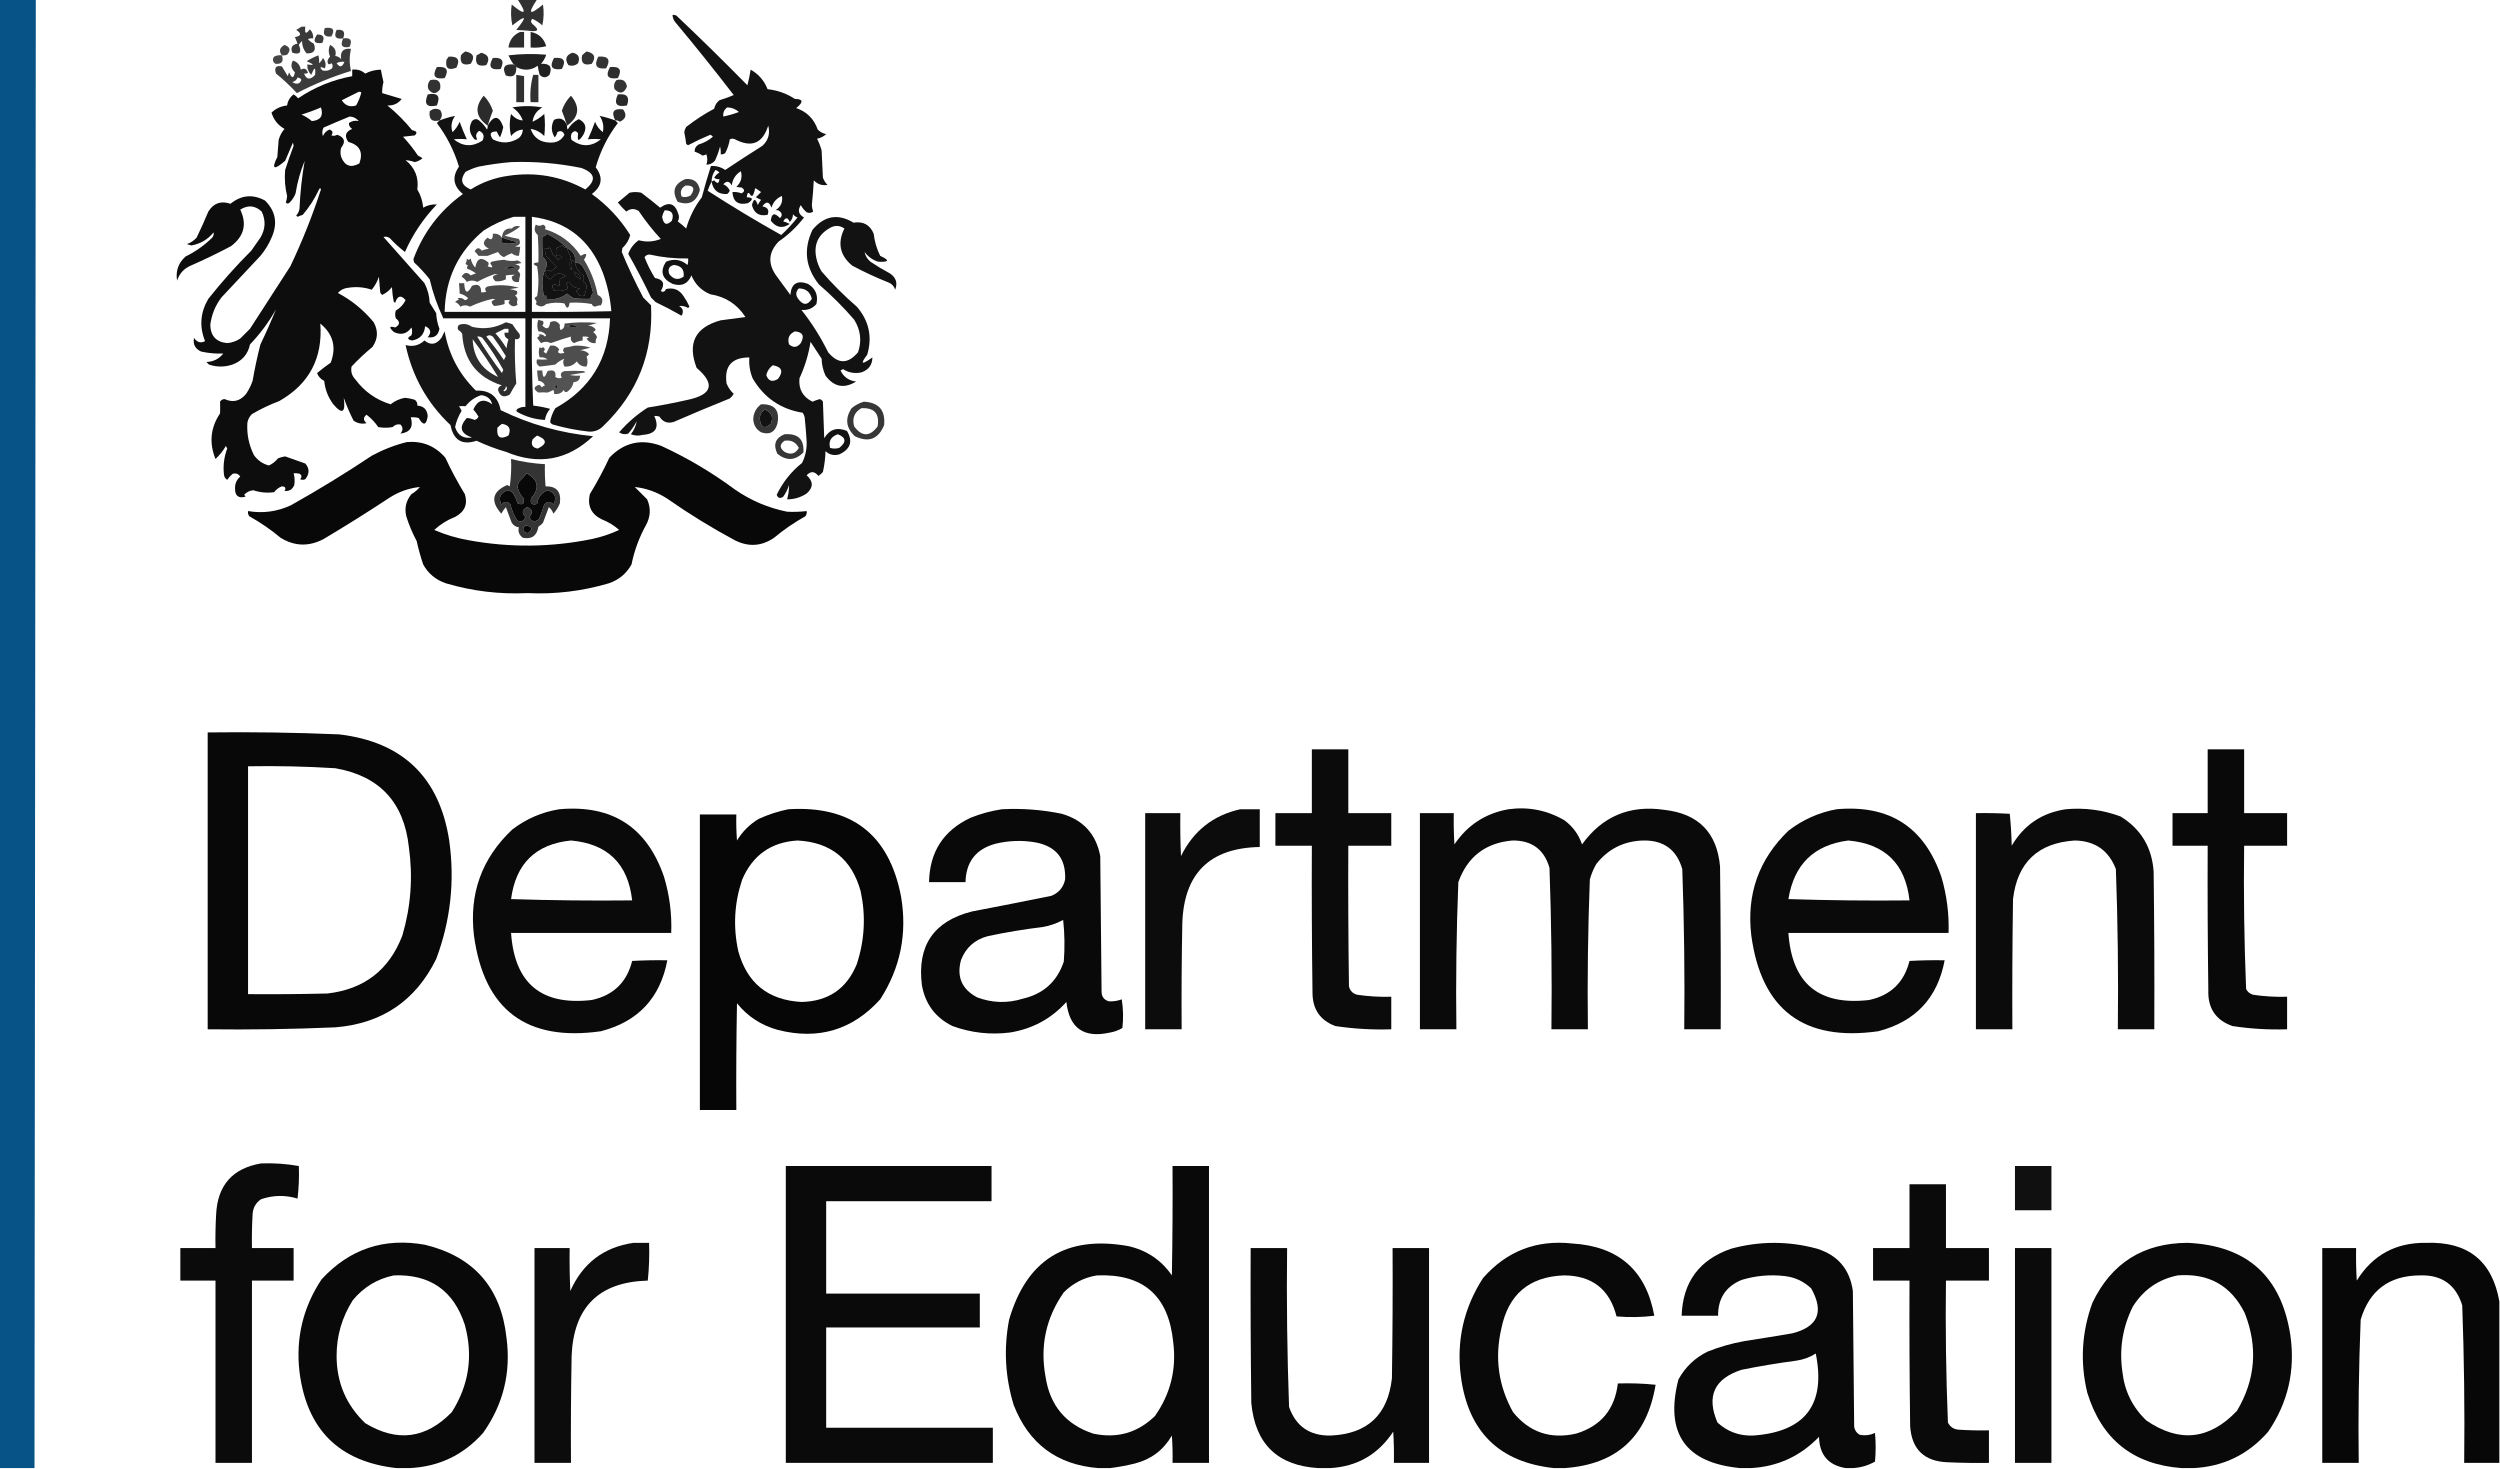
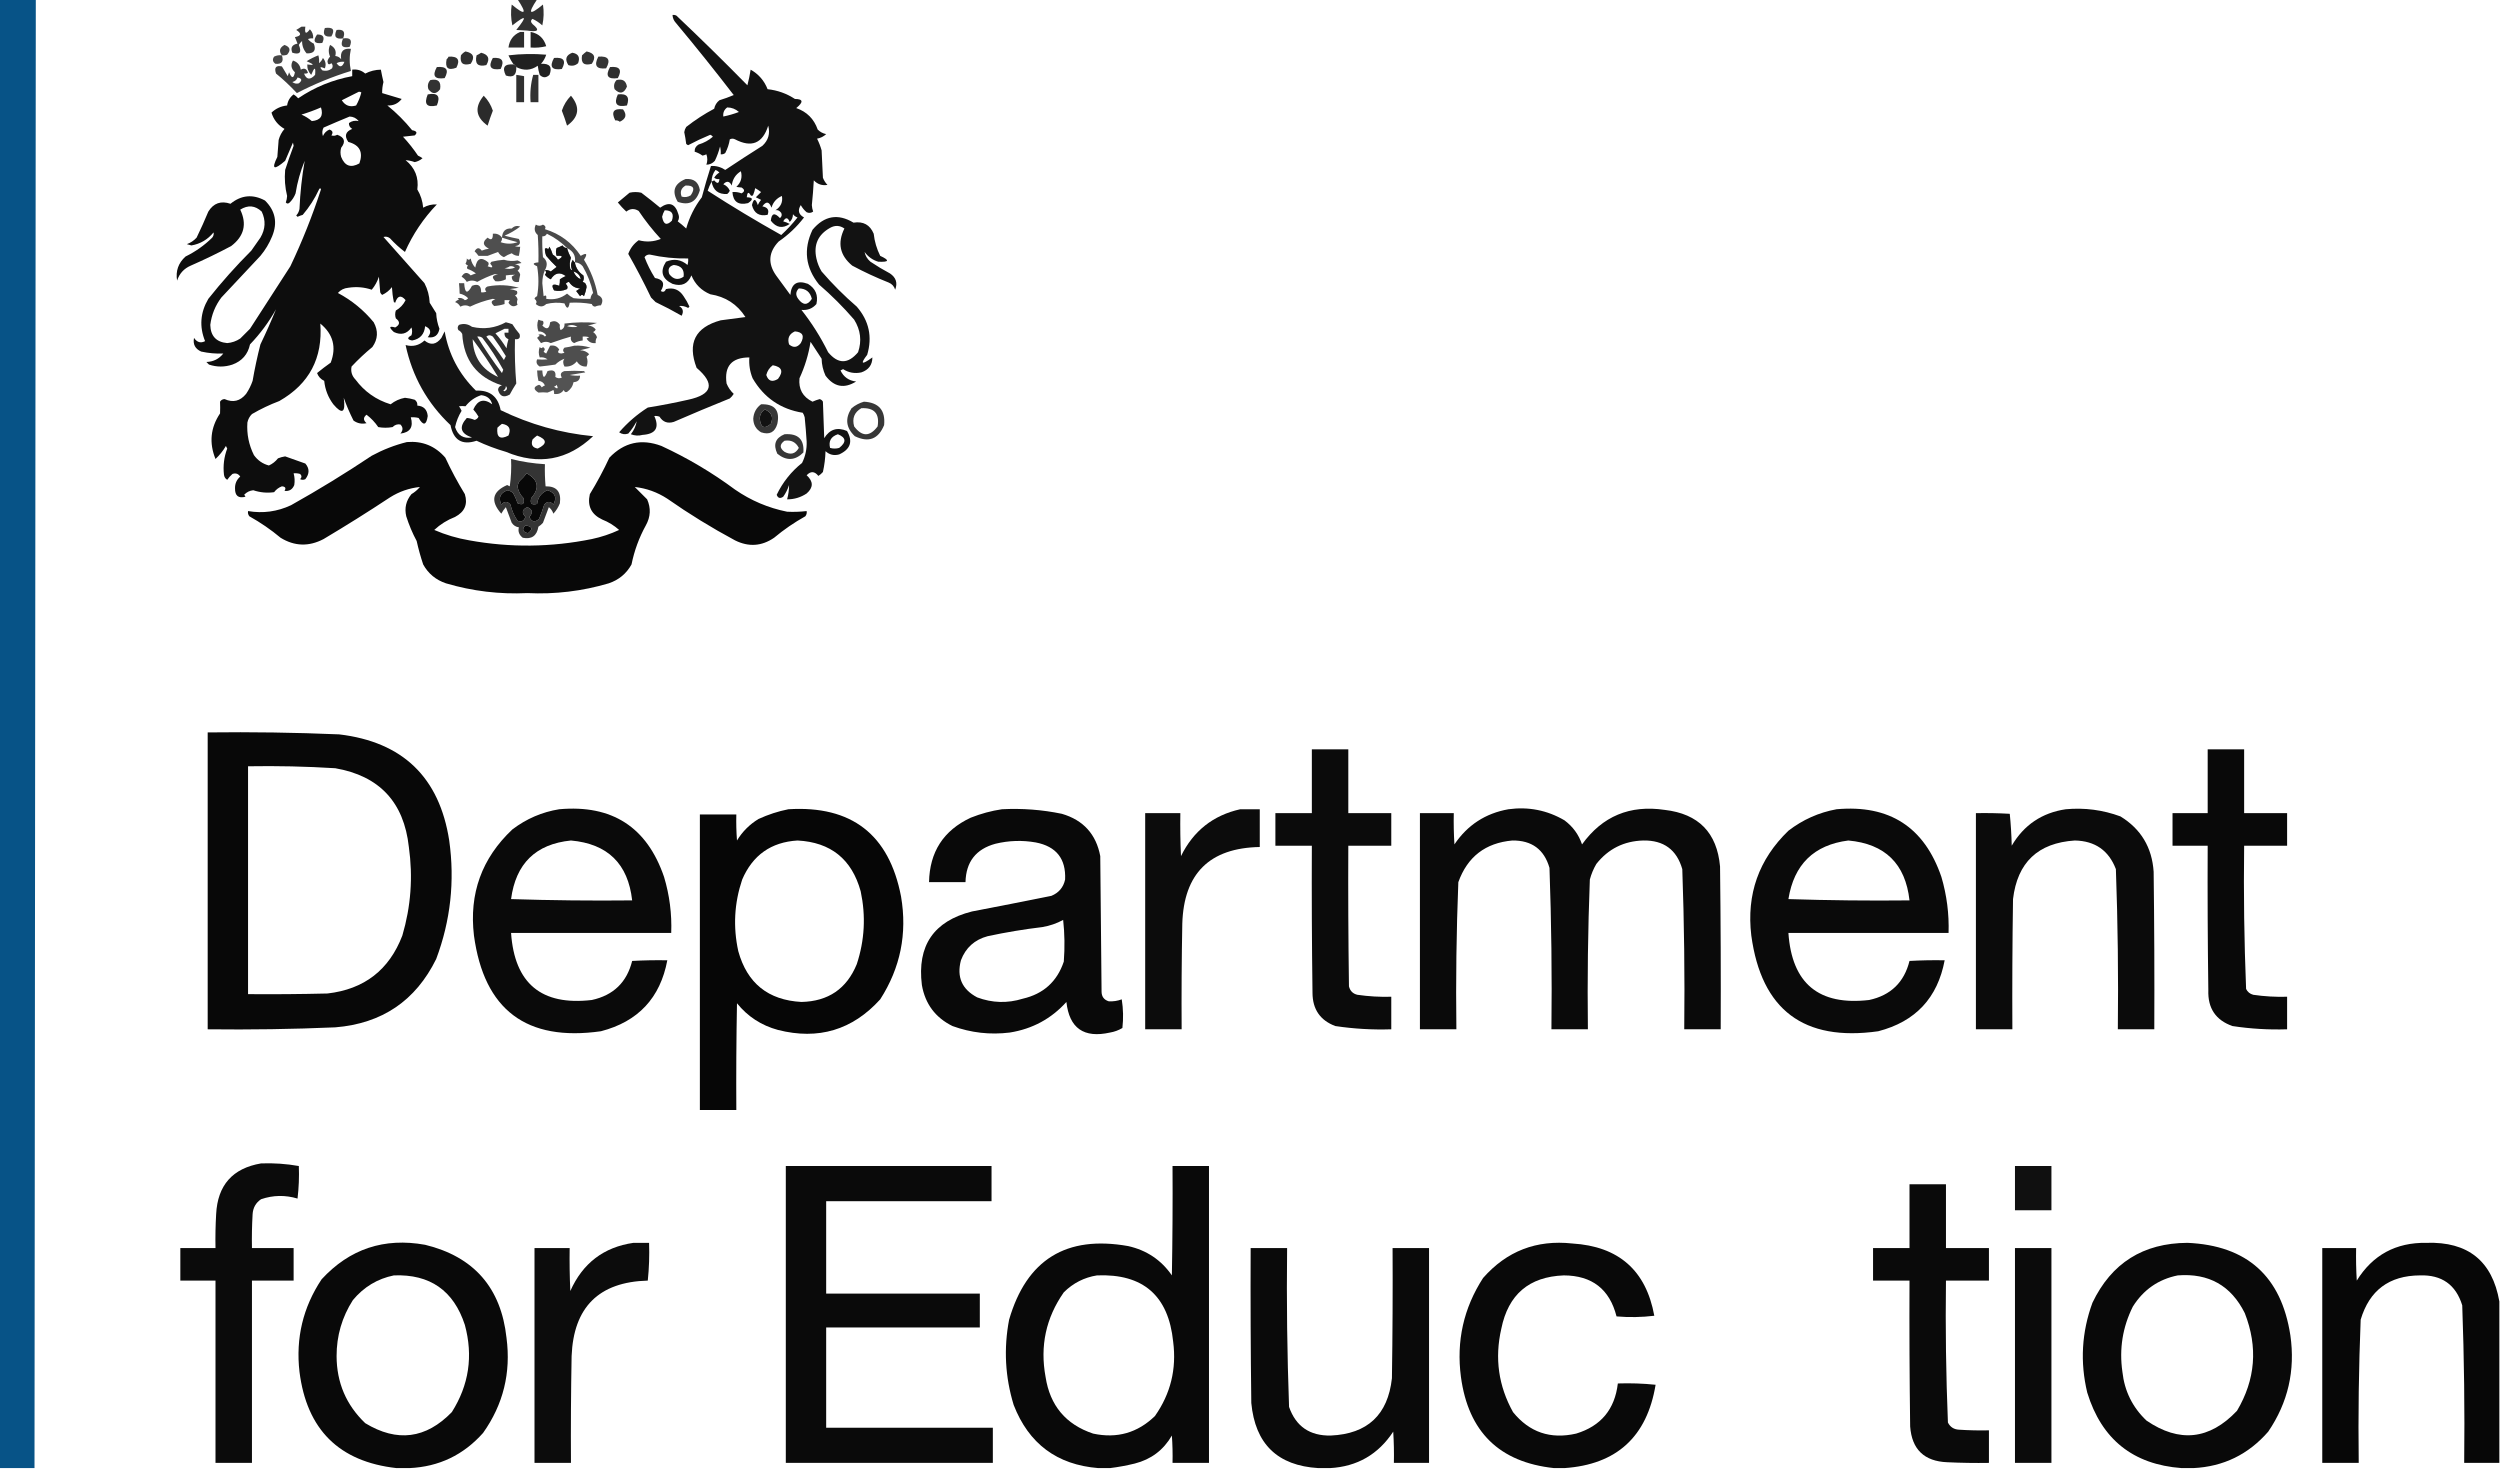
<svg xmlns="http://www.w3.org/2000/svg" version="1.1" width="1920px" height="1128px" style="shape-rendering:geometricPrecision; text-rendering:geometricPrecision; image-rendering:optimizeQuality; fill-rule:evenodd; clip-rule:evenodd">
  <g>
    <path style="opacity:0.972" fill="#004e84" d="M -0.5,-0.5 C 8.833,-0.5 18.167,-0.5 27.5,-0.5C 27.183,375.5 26.85,751.5 26.5,1127.5C 17.5,1127.5 8.5,1127.5 -0.5,1127.5C -0.5,751.5 -0.5,375.5 -0.5,-0.5 Z" />
  </g>
  <g>
    <path style="opacity:0.807" fill="#000000" d="M 397.5,-0.5 C 402.5,-0.5 407.5,-0.5 412.5,-0.5C 405.004,10.837 406.504,12.17 417,3.5C 417.829,8.864 417.663,14.198 416.5,19.5C 414.241,17.455 411.741,15.789 409,14.5C 407.457,15.577 407.457,16.911 409,18.5C 414.757,23.151 413.423,24.818 405,23.5C 402.167,23.333 399.333,23.167 396.5,23C 405.184,12.185 404.184,11.018 393.5,19.5C 392.337,14.198 392.171,8.864 393,3.5C 403.496,12.17 404.996,10.837 397.5,-0.5 Z" />
  </g>
  <g>
    <path style="opacity:0.929" fill="#000000" d="M 516.5,11.5 C 517.552,11.351 518.552,11.517 519.5,12C 537.972,29.471 556.138,47.304 574,65.5C 575.029,61.572 575.863,57.572 576.5,53.5C 582.64,56.971 586.974,61.971 589.5,68.5C 597.131,69.322 604.131,71.822 610.5,76C 616.881,76.032 617.215,78.366 611.5,83C 619.641,85.807 625.141,91.307 628,99.5C 629.8,101.317 631.966,102.484 634.5,103C 632.551,104.835 630.217,106.001 627.5,106.5C 628.961,109.382 630.127,112.382 631,115.5C 631.333,122.5 631.667,129.5 632,136.5C 632.792,138.587 633.959,140.421 635.5,142C 631.412,142.711 627.912,141.544 625,138.5C 624.655,144.847 624.155,151.18 623.5,157.5C 623.59,159.228 623.923,160.894 624.5,162.5C 622.926,163.631 621.259,163.798 619.5,163C 617.641,161.442 616.141,159.609 615,157.5C 612.451,161.566 613.284,164.733 617.5,167C 611.936,174.233 605.436,180.399 598,185.5C 590.234,193.625 589.567,202.292 596,211.5C 599.667,216.5 603.333,221.5 607,226.5C 607.724,217.804 612.224,214.971 620.5,218C 626.364,221.566 628.53,226.733 627,233.5C 624.031,236.954 620.198,238.454 615.5,238C 623.471,248.107 630.304,258.94 636,270.5C 643.628,279.712 651.295,279.712 659,270.5C 661.956,261.839 660.956,253.505 656,245.5C 647.667,235.833 638.667,226.833 629,218.5C 618.549,205.482 616.882,191.482 624,176.5C 633.048,165.648 643.548,163.815 655.5,171C 662.978,169.819 668.144,172.652 671,179.5C 671.661,185.477 673.328,191.144 676,196.5C 683.44,199.904 682.94,201.404 674.5,201C 670.187,199.694 666.687,197.194 664,193.5C 664.541,196.392 666.041,198.892 668.5,201C 673.334,204.252 678.334,207.252 683.5,210C 688.156,213.137 689.49,217.304 687.5,222.5C 686.707,219.874 685.04,218.04 682.5,217C 672.896,213.197 663.562,208.864 654.5,204C 644.992,196.119 642.992,186.619 648.5,175.5C 644.96,173.028 641.293,172.861 637.5,175C 628.207,180.204 624.707,188.037 627,198.5C 627.774,202.049 629.107,205.382 631,208.5C 639.333,218.167 648.333,227.167 658,235.5C 667.426,246.394 670.093,258.727 666,272.5C 660.409,279.792 661.742,280.459 670,274.5C 669.939,280.246 667.106,284.08 661.5,286C 656.433,287.089 651.766,286.255 647.5,283.5C 646.833,283.833 646.167,284.167 645.5,284.5C 647.884,289.532 651.884,292.366 657.5,293C 648.356,298.708 640.522,297.208 634,288.5C 632.109,284.389 631.109,280.056 631,275.5C 628.153,271.13 625.32,266.797 622.5,262.5C 620.979,272.231 618.145,281.564 614,290.5C 613.166,298.833 616.499,304.833 624,308.5C 625.784,307.691 627.617,307.024 629.5,306.5C 630.647,306.818 631.481,307.484 632,308.5C 632.333,317.833 632.667,327.167 633,336.5C 637.225,329.655 643.058,327.822 650.5,331C 655.185,339.007 653.185,345.007 644.5,349C 640.495,350.098 636.995,349.265 634,346.5C 633.841,351.916 633.174,357.25 632,362.5C 630.981,363.687 629.814,364.687 628.5,365.5C 625.608,361.85 622.608,361.683 619.5,365C 624.743,369.745 624.743,374.412 619.5,379C 614.938,382.021 609.938,383.521 604.5,383.5C 605.497,379.863 605.997,376.196 606,372.5C 604.973,375.754 603.473,378.754 601.5,381.5C 599.13,383.098 597.464,382.598 596.5,380C 601.145,370.355 607.645,362.188 616,355.5C 618.569,350.321 619.736,344.821 619.5,339C 619.12,332.824 618.62,326.657 618,320.5C 617.691,319.234 617.191,318.067 616.5,317C 599.508,314.251 586.674,305.417 578,290.5C 575.92,285.37 575.087,280.037 575.5,274.5C 561.952,274.543 556.118,281.209 558,294.5C 559.248,297.579 561.081,300.246 563.5,302.5C 562.687,303.814 561.687,304.981 560.5,306C 546.085,311.805 531.752,317.805 517.5,324C 512.785,325.473 509.119,324.14 506.5,320C 505.207,319.51 503.873,319.343 502.5,319.5C 506.578,328.491 503.578,333.325 493.5,334C 490.446,334.821 487.446,334.655 484.5,333.5C 486.886,330.408 488.386,327.075 489,323.5C 487.204,326.927 485.037,330.094 482.5,333C 479.947,333.851 477.614,333.518 475.5,332C 481.948,324.545 489.282,318.212 497.5,313C 507.897,311.323 518.23,309.323 528.5,307C 547.173,302.944 549.34,294.777 535,282.5C 527.751,263.498 533.918,251.331 553.5,246C 559.842,245.222 566.175,244.388 572.5,243.5C 566.206,233.675 557.206,227.842 545.5,226C 538.667,223.167 533.833,218.333 531,211.5C 528.315,218.057 523.481,220.223 516.5,218C 508.373,214.109 506.707,208.443 511.5,201C 517.563,198.444 523.063,199.278 528,203.5C 528.494,201.866 528.66,200.199 528.5,198.5C 518.546,198.693 508.713,197.693 499,195.5C 497.289,195.439 495.956,196.106 495,197.5C 497.066,202.966 499.733,208.3 503,213.5C 509.424,214.602 510.924,217.936 507.5,223.5C 509.269,224.627 510.603,224.127 511.5,222C 517.269,220.632 521.769,222.466 525,227.5C 526.753,230.005 528.253,232.671 529.5,235.5C 529.167,235.833 528.833,236.167 528.5,236.5C 526.265,235.248 523.931,234.748 521.5,235C 524.548,236.73 525.214,239.23 523.5,242.5C 516.991,238.745 510.324,235.245 503.5,232C 502.333,230.833 501.167,229.667 500,228.5C 494.542,217.081 488.708,205.915 482.5,195C 484.081,190.67 486.748,187.17 490.5,184.5C 496.309,186.053 501.976,185.719 507.5,183.5C 501.262,176.765 495.595,169.598 490.5,162C 487.19,159.932 484.024,160.098 481,162.5C 478.672,160.338 476.506,158.005 474.5,155.5C 477.5,153 480.5,150.5 483.5,148C 486.5,147.333 489.5,147.333 492.5,148C 497.424,151.713 502.258,155.546 507,159.5C 513.896,154.607 518.563,156.274 521,164.5C 521.743,166.441 521.576,168.274 520.5,170C 522.759,171.715 524.926,173.548 527,175.5C 529.476,166.741 533.476,158.741 539,151.5C 541.131,143.441 543.464,135.441 546,127.5C 549.831,127.211 553.498,128.211 557,130.5C 566.415,124.209 575.915,118.042 585.5,112C 590.087,107.772 591.587,102.606 590,96.5C 585.693,110.158 577.193,113.658 564.5,107C 563.167,106.333 561.833,106.333 560.5,107C 559.913,110.666 558.746,114.166 557,117.5C 555.989,118.337 554.822,118.67 553.5,118.5C 553.662,116.473 553.495,114.473 553,112.5C 552.04,116.298 550.706,119.965 549,123.5C 547.266,125.451 545.099,126.451 542.5,126.5C 543.449,123.792 543.449,121.126 542.5,118.5C 541.554,118.987 540.554,119.32 539.5,119.5C 537.668,118.179 535.668,117.179 533.5,116.5C 533.393,114.097 534.393,112.264 536.5,111C 540.615,109.777 544.282,107.777 547.5,105C 546.975,104.308 546.308,103.808 545.5,103.5C 539.713,105.894 534.046,108.56 528.5,111.5C 527.914,111.291 527.414,110.957 527,110.5C 526.639,107.475 526.139,104.475 525.5,101.5C 525.719,100.062 526.219,98.729 527,97.5C 533.74,92.211 540.907,87.544 548.5,83.5C 549.039,80.834 550.372,78.667 552.5,77C 556.243,75.864 559.91,74.53 563.5,73C 549.046,54.211 534.213,35.711 519,17.5C 517.441,15.783 516.608,13.783 516.5,11.5 Z M 558.5,82.5 C 561.928,82.546 564.928,83.713 567.5,86C 563.635,87.477 559.635,88.643 555.5,89.5C 555.15,86.547 556.15,84.213 558.5,82.5 Z M 546.5,139.5 C 546.506,136.15 547.506,133.15 549.5,130.5C 550.672,130.919 551.672,131.585 552.5,132.5C 550.833,133.5 549.5,134.833 548.5,136.5C 549.689,137.429 551.022,137.762 552.5,137.5C 552.234,141.079 550.901,141.413 548.5,138.5C 547.817,138.863 547.15,139.196 546.5,139.5 Z M 573.5,151.5 C 573.918,147.565 574.918,147.065 576.5,150C 577.332,150.688 577.998,150.521 578.5,149.5C 579.154,147.885 579.654,146.218 580,144.5C 581.586,145.376 583.086,146.376 584.5,147.5C 583.167,148.833 581.833,150.167 580.5,151.5C 581.833,152.167 583.167,152.833 584.5,153.5C 583.469,154.7 582.635,156.034 582,157.5C 580.28,152.248 578.78,152.248 577.5,157.5C 579.079,163.793 583.079,166.293 589.5,165C 590.927,161.374 589.594,159.207 585.5,158.5C 588.398,154.35 590.731,154.683 592.5,159.5C 593.761,155.24 596.427,152.24 600.5,150.5C 601.346,155.152 599.679,158.819 595.5,161.5C 597.113,161.032 598.613,161.699 600,163.5C 600.699,165.074 600.365,166.407 599,167.5C 594.872,163.081 592.538,163.748 592,169.5C 596.192,174.906 601.025,175.739 606.5,172C 604.913,171.138 603.246,170.471 601.5,170C 603.397,166.697 605.064,166.864 606.5,170.5C 608.131,168.941 608.964,166.941 609,164.5C 609.903,165.701 611.069,166.535 612.5,167C 608.701,171.801 604.534,176.301 600,180.5C 580.751,169.728 561.918,158.395 543.5,146.5C 544.33,143.984 545.33,141.65 546.5,139.5C 547.698,146.198 551.698,149.364 558.5,149C 559.357,148.311 560.023,147.478 560.5,146.5C 559.5,144.167 557.833,142.5 555.5,141.5C 558.087,138.685 560.254,139.019 562,142.5C 562.585,137.65 564.919,133.984 569,131.5C 570.256,136.229 569.089,140.229 565.5,143.5C 566.582,143.749 567.915,143.915 569.5,144C 572.079,145.612 572.079,147.112 569.5,148.5C 567.253,147.626 564.92,147.292 562.5,147.5C 563.016,154.943 567.016,157.777 574.5,156C 578.723,153.139 578.39,151.639 573.5,151.5 Z M 510.5,161.5 C 515.989,161.504 517.822,164.171 516,169.5C 512.035,173.47 509.535,172.47 508.5,166.5C 508.902,164.7 509.569,163.033 510.5,161.5 Z M 517.5,203.5 C 523.22,204.038 525.72,207.038 525,212.5C 520.847,215.338 517.18,214.672 514,210.5C 512.689,206.738 513.856,204.405 517.5,203.5 Z M 613.5,221.5 C 618.894,221.559 622.228,224.225 623.5,229.5C 620.247,234.623 616.747,234.623 613,229.5C 610.893,226.629 611.059,223.963 613.5,221.5 Z M 610.5,254.5 C 616.527,255.004 618.027,258.004 615,263.5C 612.294,266.978 609.294,267.311 606,264.5C 604.571,259.783 606.071,256.45 610.5,254.5 Z M 593.5,280.5 C 600.543,281.759 601.877,285.259 597.5,291C 593.066,293.727 590.066,292.727 588.5,288C 589.324,284.827 590.991,282.327 593.5,280.5 Z M 587.5,314.5 C 592.63,316.731 594.13,320.398 592,325.5C 587.025,329.772 584.191,328.439 583.5,321.5C 583.577,318.335 584.91,316.001 587.5,314.5 Z M 643.5,333.5 C 649.835,336.07 650.168,339.57 644.5,344C 642.167,344.667 639.833,344.667 637.5,344C 636.201,338.765 638.201,335.265 643.5,333.5 Z" />
  </g>
  <g>
    <path style="opacity:0.773" fill="#000000" d="M 231.5,20.5 C 232.5,20.5 233.5,20.5 234.5,20.5C 233.813,25.933 234.979,26.599 238,22.5C 239.903,24.441 240.736,26.774 240.5,29.5C 239.127,29.343 237.793,29.51 236.5,30C 237.729,31.529 239.229,32.696 241,33.5C 242.98,38.693 241.146,41.193 235.5,41C 233.129,38.325 231.963,35.159 232,31.5C 230.978,32.354 230.145,33.354 229.5,34.5C 231.923,40.262 230.256,42.262 224.5,40.5C 222.927,36.654 224.26,34.321 228.5,33.5C 227.833,31.833 227.167,30.167 226.5,28.5C 231.448,27.549 231.781,25.715 227.5,23C 228.858,22.066 230.192,21.232 231.5,20.5 Z" />
  </g>
  <g>
    <path style="opacity:0.745" fill="#000000" d="M 249.5,21.5 C 255.793,20.636 257.459,22.803 254.5,28C 249.279,28.61 247.612,26.443 249.5,21.5 Z" />
  </g>
  <g>
    <path style="opacity:0.762" fill="#000000" d="M 263.5,29.5 C 257.842,30.321 256.175,28.154 258.5,23C 263.817,22.27 265.483,24.437 263.5,29.5 Z" />
  </g>
  <g>
    <path style="opacity:0.824" fill="#000000" d="M 399.5,24.5 C 400.5,24.5 401.5,24.5 402.5,24.5C 402.5,28.5 402.5,32.5 402.5,36.5C 398.5,36.5 394.5,36.5 390.5,36.5C 391.256,30.753 394.256,26.753 399.5,24.5 Z" />
  </g>
  <g>
    <path style="opacity:0.856" fill="#000000" d="M 407.5,24.5 C 413.704,25.701 417.704,29.368 419.5,35.5C 415.555,36.491 411.555,36.824 407.5,36.5C 407.5,32.5 407.5,28.5 407.5,24.5 Z" />
  </g>
  <g>
    <path style="opacity:0.763" fill="#000000" d="M 243.5,26.5 C 248.328,26.385 249.661,28.552 247.5,33C 241.36,33.808 240.027,31.641 243.5,26.5 Z" />
  </g>
  <g>
    <path style="opacity:0.745" fill="#000000" d="M 263.5,29.5 C 269.158,28.679 270.825,30.846 268.5,36C 262.731,37.178 261.064,35.011 263.5,29.5 Z" />
  </g>
  <g>
    <path style="opacity:0.74" fill="#000000" d="M 216.5,42.5 C 214.02,39.241 214.687,36.575 218.5,34.5C 222.848,36.06 223.515,38.56 220.5,42C 219.207,42.49 217.873,42.657 216.5,42.5 Z" />
  </g>
  <g>
    <path style="opacity:0.767" fill="#000000" d="M 253.5,34.5 C 257.194,36.381 258.528,39.215 257.5,43C 259.402,43.199 260.902,44.032 262,45.5C 261.141,39.504 263.641,36.838 269.5,37.5C 268.267,43.181 268.267,48.848 269.5,54.5C 255.173,58.912 241.34,64.579 228,71.5C 222.506,65.639 217.173,60.639 212,56.5C 210.417,51.9 211.917,50.066 216.5,51C 217.998,53.482 219.498,55.982 221,58.5C 221.333,57.5 221.667,56.5 222,55.5C 224.047,60.468 225.547,60.468 226.5,55.5C 223.558,52.77 223.058,49.77 225,46.5C 228.436,47.603 230.436,49.936 231,53.5C 233.761,51.983 235.594,52.816 236.5,56C 235.552,56.483 234.552,56.65 233.5,56.5C 235.372,61.27 238.205,61.604 242,57.5C 242.56,51.197 241.56,51.197 239,57.5C 236.836,55.189 235.836,52.523 236,49.5C 241.671,50.404 241.504,49.57 235.5,47C 238.333,45.219 241.333,43.719 244.5,42.5C 245.051,44.413 245.218,46.413 245,48.5C 246.385,47.45 247.385,46.116 248,44.5C 250.098,46.935 250.598,49.601 249.5,52.5C 245.828,50.95 245.161,51.45 247.5,54C 250.257,54.782 252.757,54.282 255,52.5C 255.781,51.056 255.614,49.723 254.5,48.5C 252.67,50.027 251.67,49.527 251.5,47C 251.844,45.635 252.511,44.468 253.5,43.5C 252.175,40.469 252.175,37.469 253.5,34.5 Z M 264.5,47.5 C 262.846,51.697 260.846,52.031 258.5,48.5C 260.396,47.534 262.396,47.201 264.5,47.5 Z M 228.5,59.5 C 231.96,60.26 232.293,61.76 229.5,64C 227.711,64.52 226.044,64.187 224.5,63C 226.544,62.502 227.878,61.335 228.5,59.5 Z" />
  </g>
  <g>
    <path style="opacity:0.808" fill="#000000" d="M 357.5,39.5 C 363.589,40.701 364.923,43.867 361.5,49C 355.507,50.668 353.007,48.502 354,42.5C 354.985,41.186 356.152,40.186 357.5,39.5 Z" />
  </g>
  <g>
    <path style="opacity:0.797" fill="#000000" d="M 450.5,39.5 C 456.579,40.777 457.913,43.943 454.5,49C 448.507,50.668 446.007,48.502 447,42.5C 448.145,41.364 449.312,40.364 450.5,39.5 Z" />
  </g>
  <g>
    <path style="opacity:0.817" fill="#000000" d="M 369.5,40.5 C 375.129,41.919 376.462,45.086 373.5,50C 367,51.5 364.5,49 366,42.5C 367.302,41.915 368.469,41.248 369.5,40.5 Z" />
  </g>
  <g>
    <path style="opacity:0.827" fill="#000000" d="M 439.5,40.5 C 444.151,41.233 445.651,43.899 444,48.5C 441.847,50.444 439.347,50.944 436.5,50C 433.64,45.562 434.64,42.396 439.5,40.5 Z" />
  </g>
  <g>
    <path style="opacity:0.87" fill="#000000" d="M 396.5,51.5 C 396.5,50.833 396.167,50.5 395.5,50.5C 395.5,49.833 395.167,49.5 394.5,49.5C 392.926,47.357 391.592,45.024 390.5,42.5C 400.149,41.334 409.816,41.168 419.5,42C 418.686,44.627 417.353,46.96 415.5,49C 422.201,48.602 424.368,51.436 422,57.5C 419.438,59.938 416.938,59.938 414.5,57.5C 413.787,55.224 413.287,52.891 413,50.5C 407.775,54.17 402.275,54.504 396.5,51.5 Z" />
  </g>
  <g>
    <path style="opacity:0.725" fill="#000000" d="M 216.5,42.5 C 218.05,47.252 216.383,49.418 211.5,49C 209.38,47.477 209.047,45.644 210.5,43.5C 212.396,42.534 214.396,42.201 216.5,42.5 Z" />
  </g>
  <g>
    <path style="opacity:0.811" fill="#000000" d="M 344.5,43.5 C 351.602,43.073 353.602,45.907 350.5,52C 344.148,54.399 341.648,52.232 343,45.5C 343.717,44.956 344.217,44.289 344.5,43.5 Z" />
  </g>
  <g>
    <path style="opacity:0.792" fill="#000000" d="M 459.5,43.5 C 467.219,42.87 469.219,45.87 465.5,52.5C 457.983,53.306 455.983,50.306 459.5,43.5 Z" />
  </g>
  <g>
    <path style="opacity:0.818" fill="#000000" d="M 378.5,44.5 C 385.61,43.904 387.61,46.737 384.5,53C 376.749,54.091 374.749,51.258 378.5,44.5 Z" />
  </g>
  <g>
    <path style="opacity:0.823" fill="#000000" d="M 425.5,44.5 C 432.997,43.804 434.997,46.637 431.5,53C 423.749,54.091 421.749,51.258 425.5,44.5 Z" />
  </g>
  <g>
    <path style="opacity:0.83" fill="#000000" d="M 394.5,49.5 C 395.167,49.5 395.5,49.833 395.5,50.5C 396.167,50.5 396.5,50.833 396.5,51.5C 396.778,57.745 394.111,59.912 388.5,58C 385.39,51.737 387.39,48.904 394.5,49.5 Z" />
  </g>
  <g>
    <path style="opacity:0.817" fill="#000000" d="M 335.5,51.5 C 342.997,50.804 344.997,53.637 341.5,60C 333.749,61.091 331.749,58.258 335.5,51.5 Z" />
  </g>
  <g>
    <path style="opacity:0.818" fill="#000000" d="M 468.5,51.5 C 475.94,50.753 477.94,53.587 474.5,60C 466.749,61.091 464.749,58.258 468.5,51.5 Z" />
  </g>
  <g>
    <path style="opacity:0.948" fill="#000000" d="M 270.5,53.5 C 274.306,53.02 277.639,54.02 280.5,56.5C 284.264,54.559 288.264,53.559 292.5,53.5C 293.084,56.67 293.75,59.837 294.5,63C 293.784,65.792 293.451,68.626 293.5,71.5C 298.477,72.984 303.477,74.484 308.5,76C 305.718,79.557 302.051,81.224 297.5,81C 304.5,86.667 310.833,93 316.5,100C 320.102,100.635 320.768,101.968 318.5,104C 315.5,104.333 312.5,104.667 309.5,105C 313.714,109.546 317.547,114.379 321,119.5C 322.205,120.071 323.372,120.738 324.5,121.5C 322.774,123.03 320.774,124.03 318.5,124.5C 316.147,123.649 313.813,123.149 311.5,123C 318.738,128.893 321.738,136.393 320.5,145.5C 323.06,149.768 324.56,154.434 325,159.5C 328.291,157.622 331.791,156.788 335.5,157C 325.227,167.701 317.06,179.867 311,193.5C 306.867,190.369 303.034,186.869 299.5,183C 297.956,181.813 296.289,181.48 294.5,182C 305,193.833 315.5,205.667 326,217.5C 328.424,222.194 329.757,227.194 330,232.5C 331.667,235.167 333.333,237.833 335,240.5C 335.185,244.656 336.018,248.656 337.5,252.5C 336.568,257.605 333.568,259.772 328.5,259C 331.565,255.294 330.898,252.461 326.5,250.5C 325.918,256.746 322.584,260.413 316.5,261.5C 312.69,260.774 312.524,259.441 316,257.5C 316.667,255.5 316.667,253.5 316,251.5C 312.534,256.442 308.034,257.609 302.5,255C 298.489,251.32 298.822,250.153 303.5,251.5C 307.247,249.425 307.413,247.092 304,244.5C 303.333,242.5 303.333,240.5 304,238.5C 307.319,236.593 309.819,233.926 311.5,230.5C 307.949,226.338 305.283,227.005 303.5,232.5C 303.167,232.333 302.833,232.167 302.5,232C 301.703,228.255 301.203,224.421 301,220.5C 299.035,223.079 296.535,225.079 293.5,226.5C 292.808,225.975 292.308,225.308 292,224.5C 291.667,220.5 291.333,216.5 291,212.5C 289.802,216.194 287.968,219.528 285.5,222.5C 279.651,220.534 273.651,220.034 267.5,221C 264.285,221.274 261.619,222.607 259.5,225C 270.169,230.669 279.335,238.169 287,247.5C 290.606,254.102 290.272,260.435 286,266.5C 280.313,271.189 274.979,276.189 270,281.5C 269.242,285.329 270.242,288.662 273,291.5C 279.919,300.793 288.919,307.126 300,310.5C 303.252,307.913 306.919,306.247 311,305.5C 313.547,305.762 316.047,306.262 318.5,307C 320.037,308.11 320.703,309.61 320.5,311.5C 325.363,311.848 328.03,314.515 328.5,319.5C 327.448,326.701 325.114,327.201 321.5,321C 319.527,320.505 317.527,320.338 315.5,320.5C 317.654,327.952 314.987,332.118 307.5,333C 309.647,330.496 309.647,328.162 307.5,326C 305.212,325.582 303.212,326.249 301.5,328C 297.833,328.667 294.167,328.667 290.5,328C 288.021,324.353 285.021,321.187 281.5,318.5C 278.881,320.577 278.881,322.743 281.5,325C 277.88,325.841 274.546,325.174 271.5,323C 268.621,317.296 266.121,311.463 264,305.5C 265.552,316.954 262.886,318.621 256,310.5C 252,305.164 249.667,299.164 249,292.5C 246.343,291.255 244.51,289.255 243.5,286.5C 246.872,283.723 250.372,281.057 254,278.5C 258.523,266.593 255.856,256.593 246,248.5C 247.976,275.053 237.476,294.886 214.5,308C 207.208,310.762 200.208,314.095 193.5,318C 191.683,319.8 190.516,321.966 190,324.5C 189.407,333.274 191.074,341.607 195,349.5C 197.893,353.566 201.726,356.232 206.5,357.5C 209.238,356.272 211.571,354.438 213.5,352C 215.278,351.296 217.112,350.796 219,350.5C 224.175,352.35 229.342,354.183 234.5,356C 237.766,359.814 237.766,363.814 234.5,368C 233.167,368.667 231.833,368.667 230.5,368C 231.833,366.667 231.833,365.333 230.5,364C 228.866,363.506 227.199,363.34 225.5,363.5C 226.329,366.469 226.495,369.469 226,372.5C 224.591,375.95 222.091,377.45 218.5,377C 219.851,374.875 219.185,373.708 216.5,373.5C 214.102,374.389 212.102,375.889 210.5,378C 205.057,378.756 199.723,378.256 194.5,376.5C 191.707,376.816 189.374,377.982 187.5,380C 187.957,380.414 188.291,380.914 188.5,381.5C 183.067,382.909 180.4,380.743 180.5,375C 180.427,371.397 181.76,368.397 184.5,366C 183.003,363.793 181.003,363.126 178.5,364C 176.981,365.351 175.648,366.851 174.5,368.5C 173.029,367.619 172.196,366.286 172,364.5C 171.226,357.647 172.059,350.98 174.5,344.5C 174.167,343.833 173.833,343.167 173.5,342.5C 171.303,346.238 168.636,349.571 165.5,352.5C 160.489,340.123 161.655,328.457 169,317.5C 169.128,314.486 169.128,311.486 169,308.5C 169.804,307.196 170.971,306.529 172.5,306.5C 178.946,309.412 184.446,308.079 189,302.5C 191.106,299.392 192.772,296.059 194,292.5C 195.631,283.084 197.631,273.75 200,264.5C 204.337,255.506 208.337,246.506 212,237.5C 206.49,247.345 199.823,256.345 192,264.5C 190.363,272.138 185.863,277.305 178.5,280C 172.5,282 166.5,282 160.5,280C 159.833,279.333 159.167,278.667 158.5,278C 163.907,277.819 168.241,275.652 171.5,271.5C 165.807,271.745 160.14,271.245 154.5,270C 149.879,267.923 148.045,264.423 149,259.5C 151.301,262.934 154.134,263.767 157.5,262C 152.979,250.828 153.812,239.994 160,229.5C 170.258,216.571 181.258,204.238 193,192.5C 195.333,189.167 197.667,185.833 200,182.5C 203.878,175.94 204.212,169.273 201,162.5C 195.965,157.768 190.465,157.268 184.5,161C 189.806,172.107 187.473,181.44 177.5,189C 167.374,194.378 157.041,199.378 146.5,204C 141.288,206.247 137.788,210.08 136,215.5C 134.786,208.142 136.952,201.976 142.5,197C 150.123,193.273 156.956,188.439 163,182.5C 163.982,181.241 164.315,179.908 164,178.5C 159.543,183.971 153.876,187.304 147,188.5C 145.833,188.167 144.667,187.833 143.5,187.5C 146.421,186.457 148.921,184.79 151,182.5C 154.194,175.917 157.194,169.25 160,162.5C 164.017,155.998 169.683,153.998 177,156.5C 185.292,149.776 194.125,148.942 203.5,154C 211.472,161.857 213.305,171.024 209,181.5C 206.755,186.997 203.755,191.997 200,196.5C 190,207.167 180,217.833 170,228.5C 165.313,234.721 162.48,241.721 161.5,249.5C 161.72,258.052 166.053,262.718 174.5,263.5C 178.114,263.196 181.448,262.029 184.5,260C 187,257.5 189.5,255 192,252.5C 202.333,236.5 212.667,220.5 223,204.5C 232.106,185.35 239.939,165.684 246.5,145.5C 246.154,144.304 245.654,144.304 245,145.5C 241.706,152.594 237.54,159.094 232.5,165C 231.128,165.402 229.795,165.902 228.5,166.5C 228.167,166.167 227.833,165.833 227.5,165.5C 228.806,164.088 229.64,162.421 230,160.5C 230.536,148.008 231.87,135.675 234,123.5C 230.713,131.544 228.379,139.878 227,148.5C 225.999,151.173 224.499,153.507 222.5,155.5C 221.391,156.59 220.391,156.59 219.5,155.5C 220.077,153.894 220.41,152.228 220.5,150.5C 218.885,143.906 218.385,137.239 219,130.5C 221.029,124.278 223.195,118.111 225.5,112C 225.333,111.167 225.167,110.333 225,109.5C 223,114.167 221,118.833 219,123.5C 210.295,131.014 208.295,130.014 213,120.5C 213.333,116.167 213.667,111.833 214,107.5C 214.848,104.302 216.348,101.469 218.5,99C 213.49,96.158 210.156,91.992 208.5,86.5C 211.831,83.336 215.831,81.503 220.5,81C 221.016,77.465 222.683,74.632 225.5,72.5C 226.814,73.313 227.981,74.313 229,75.5C 241.62,66.942 255.453,61.276 270.5,58.5C 270.5,56.833 270.5,55.167 270.5,53.5 Z M 275.5,70.5 C 276.239,70.369 276.906,70.536 277.5,71C 276.617,74.55 275.284,77.883 273.5,81C 268.785,82.474 265.119,81.14 262.5,77C 266.894,74.803 271.227,72.636 275.5,70.5 Z M 246.5,82.5 C 248.549,88.9 246.215,92.4 239.5,93C 237.099,90.938 234.433,89.271 231.5,88C 236.714,86.432 241.714,84.599 246.5,82.5 Z M 268.5,89.5 C 271.358,89.595 273.691,90.762 275.5,93C 272.657,92.369 270.157,92.869 268,94.5C 267.837,96.387 268.671,97.887 270.5,99C 265.311,101.09 264.311,104.423 267.5,109C 276.267,111.365 279.1,116.865 276,125.5C 269.449,129.183 264.782,127.517 262,120.5C 261.333,118.167 261.333,115.833 262,113.5C 265.668,108.835 264.668,105.501 259,103.5C 257.535,104.33 256.035,104.496 254.5,104C 256,101.833 255.5,100.333 253,99.5C 250.679,100.487 249.013,102.154 248,104.5C 247.242,102.231 247.409,100.064 248.5,98C 255.226,95.044 261.893,92.211 268.5,89.5 Z" />
  </g>
  <g>
    <path style="opacity:0.811" fill="#000000" d="M 396.5,57.5 C 398.5,57.833 400.5,58.167 402.5,58.5C 402.5,65.167 402.5,71.833 402.5,78.5C 400.5,78.5 398.5,78.5 396.5,78.5C 396.5,71.5 396.5,64.5 396.5,57.5 Z" />
  </g>
  <g>
    <path style="opacity:0.808" fill="#000000" d="M 409.5,57.5 C 410.833,57.5 412.167,57.5 413.5,57.5C 413.5,64.5 413.5,71.5 413.5,78.5C 411.5,78.5 409.5,78.5 407.5,78.5C 406.929,71.219 407.595,64.219 409.5,57.5 Z" />
  </g>
  <g>
    <path style="opacity:0.801" fill="#000000" d="M 330.5,61.5 C 336.448,60.283 338.948,62.617 338,68.5C 335,72.5 332,72.5 329,68.5C 328.167,65.829 328.667,63.496 330.5,61.5 Z" />
  </g>
  <g>
    <path style="opacity:0.792" fill="#000000" d="M 473.5,61.5 C 478.083,60.343 480.75,62.01 481.5,66.5C 479.21,71.881 476.043,72.548 472,68.5C 471.167,65.829 471.667,63.496 473.5,61.5 Z" />
  </g>
  <g>
    <path style="opacity:0.855" fill="#000000" d="M 328.5,72.5 C 336.159,71.01 338.492,73.843 335.5,81C 327.756,82.8 325.422,79.967 328.5,72.5 Z" />
  </g>
  <g>
    <path style="opacity:0.839" fill="#000000" d="M 474.5,72.5 C 481.488,71.648 483.822,74.481 481.5,81C 473.552,82.577 471.219,79.743 474.5,72.5 Z" />
  </g>
  <g>
    <path style="opacity:0.83" fill="#000000" d="M 374.5,96.5 C 365.269,89.91 364.269,82.243 371.5,73.5C 374.723,76.776 377.056,80.61 378.5,85C 377.014,88.8 375.681,92.633 374.5,96.5 Z" />
  </g>
  <g>
    <path style="opacity:0.837" fill="#000000" d="M 435.5,96.5 C 434.319,92.633 432.986,88.8 431.5,85C 432.944,80.61 435.277,76.776 438.5,73.5C 445.731,82.243 444.731,89.91 435.5,96.5 Z" />
  </g>
  <g>
-     <path style="opacity:0.926" fill="#000000" d="M 435.5,96.5 C 435.351,97.552 435.517,98.552 436,99.5C 438.026,95.974 440.859,93.307 444.5,91.5C 449.782,94.099 450.949,98.099 448,103.5C 444.445,109.044 443.112,108.711 444,102.5C 442.518,100.219 440.851,100.219 439,102.5C 438.333,104.167 438.333,105.833 439,107.5C 446.661,112.986 454.161,112.819 461.5,107C 458.123,106.631 454.79,106.631 451.5,107C 453.524,102.597 455.358,98.097 457,93.5C 458.23,96.732 460.23,99.399 463,101.5C 463.925,96.976 463.092,92.809 460.5,89C 464.511,89.822 468.511,90.989 472.5,92.5C 473.091,93.151 473.757,93.818 474.5,94.5C 466.725,104.718 461.058,116.051 457.5,128.5C 463.404,136.248 462.404,143.082 454.5,149C 466.421,157.586 476.254,168.086 484,180.5C 483.097,184.276 481.097,187.61 478,190.5C 477.833,191.5 477.667,192.5 477.5,193.5C 482.443,205.387 487.943,217.054 494,228.5C 496,230.5 498,232.5 500,234.5C 501.844,270.963 489.677,301.796 463.5,327C 460.518,330.157 456.852,331.657 452.5,331.5C 443.001,330.5 433.667,328.667 424.5,326C 423.572,325.612 422.905,324.945 422.5,324C 423.148,320.24 424.482,316.74 426.5,313.5C 453.5,298.515 467.5,275.515 468.5,244.5C 448.5,244.5 428.5,244.5 408.5,244.5C 408.167,266.843 408.5,289.177 409.5,311.5C 413.965,312.005 418.298,312.839 422.5,314C 420.348,316.424 419.015,319.257 418.5,322.5C 411.193,322.183 404.193,320.183 397.5,316.5C 396.289,315.726 396.289,314.893 397.5,314C 399.345,312.872 401.345,312.372 403.5,312.5C 403.5,289.833 403.5,267.167 403.5,244.5C 382.5,244.5 361.5,244.5 340.5,244.5C 335.927,234.951 332.427,224.951 330,214.5C 326.368,209.866 322.368,205.533 318,201.5C 317.833,200.667 317.667,199.833 317.5,199C 325.096,178.473 337.762,161.807 355.5,149C 348.027,142.811 347.027,135.811 352.5,128C 348.804,115.773 343.137,104.607 335.5,94.5C 336.243,93.818 336.909,93.151 337.5,92.5C 341.489,90.989 345.489,89.822 349.5,89C 346.736,92.853 346.069,97.02 347.5,101.5C 349.919,99.246 351.752,96.579 353,93.5C 354.63,98.052 356.464,102.552 358.5,107C 355.21,106.631 351.877,106.631 348.5,107C 355.478,112.646 362.811,112.98 370.5,108C 372.288,104.594 371.455,102.094 368,100.5C 365.517,102.26 365.017,104.427 366.5,107C 365.551,107.617 364.718,107.451 364,106.5C 360.36,102.202 359.86,97.702 362.5,93C 364.5,91 366.5,91 368.5,93C 370.709,94.873 372.542,97.04 374,99.5C 374.483,98.552 374.649,97.552 374.5,96.5C 379.301,88.218 383.301,88.551 386.5,97.5C 385.974,100.272 385.141,102.938 384,105.5C 382.98,104.109 382.147,102.609 381.5,101C 376.553,100.894 375.553,102.894 378.5,107C 385.333,110.481 392,110.147 398.5,106C 400.451,104.266 401.451,102.099 401.5,99.5C 397.797,99.862 394.797,101.529 392.5,104.5C 391.167,98.833 391.167,93.167 392.5,87.5C 395.102,90.622 398.102,92.289 401.5,92.5C 399.943,88.276 397.276,84.943 393.5,82.5C 401.167,81.167 408.833,81.167 416.5,82.5C 412.099,85.035 409.599,88.702 409,93.5C 412.344,91.996 415.344,89.996 418,87.5C 418.667,93.167 418.667,98.833 418,104.5C 415.029,101.433 411.529,99.6 407.5,99C 409.963,105.914 414.963,109.414 422.5,109.5C 427.516,109.735 431.183,107.735 433.5,103.5C 432.383,100.687 430.55,100.02 428,101.5C 427.71,103.044 427.044,104.377 426,105.5C 423.238,101.014 423.072,96.514 425.5,92C 430.37,89.933 433.704,91.433 435.5,96.5 Z M 392.5,124.5 C 410.695,123.871 428.695,125.371 446.5,129C 457.184,132.94 458.184,138.44 449.5,145.5C 431.056,135.379 411.389,131.879 390.5,135C 380.047,136.428 370.38,139.928 361.5,145.5C 354.391,142.495 353.057,137.995 357.5,132C 360.674,130.275 364.007,128.942 367.5,128C 375.917,126.361 384.25,125.195 392.5,124.5 Z M 394.5,166.5 C 397.5,166.5 400.5,166.5 403.5,166.5C 403.5,190.833 403.5,215.167 403.5,239.5C 382.833,239.5 362.167,239.5 341.5,239.5C 342.002,213.998 352.002,193.165 371.5,177C 378.76,172.366 386.427,168.866 394.5,166.5 Z M 408.5,166.5 C 435.188,169.939 453.355,184.272 463,209.5C 466.511,219.082 468.678,228.915 469.5,239C 449.169,239.5 428.836,239.667 408.5,239.5C 408.5,215.167 408.5,190.833 408.5,166.5 Z M 435.5,190.5 C 433.983,190.489 432.816,189.823 432,188.5C 430.559,189.26 429.059,189.926 427.5,190.5C 426.769,192.401 426.769,194.401 427.5,196.5C 432.421,196.135 432.755,197.135 428.5,199.5C 427.5,197.833 426.167,196.5 424.5,195.5C 423.851,193.376 423.017,191.376 422,189.5C 421.667,190.167 421.333,190.833 421,191.5C 420.282,190.549 419.449,190.383 418.5,191C 418.411,192.716 418.744,194.549 419.5,196.5C 422.039,199.537 424.706,202.37 427.5,205C 426,206.167 424.5,207.333 423,208.5C 421.644,207.62 420.144,207.286 418.5,207.5C 420.763,203.446 420.263,200.113 417,197.5C 416.501,192.177 416.334,186.844 416.5,181.5C 418.124,181.64 419.29,180.973 420,179.5C 425.849,182.329 431.016,185.996 435.5,190.5 Z M 385.5,182.5 C 389.473,183.827 393.473,184.994 397.5,186C 393.245,187.497 388.912,187.497 384.5,186C 385.337,184.989 385.67,183.822 385.5,182.5 Z M 435.5,190.5 C 440.327,192.912 442.327,196.579 441.5,201.5C 440.778,201.082 440.278,200.416 440,199.5C 438.255,202.01 438.089,204.676 439.5,207.5C 438.883,207.389 438.383,207.056 438,206.5C 437.316,203.62 437.483,200.787 438.5,198C 437.2,195.563 436.2,193.063 435.5,190.5 Z M 441.5,201.5 C 443.929,201.585 445.929,202.585 447.5,204.5C 451.248,210.911 453.915,217.744 455.5,225C 454.293,226.3 453.626,227.8 453.5,229.5C 449.154,229.666 444.821,229.499 440.5,229C 438.693,228.072 437.026,226.906 435.5,225.5C 430.868,229.15 425.535,230.483 419.5,229.5C 419.881,227.058 419.214,226.391 417.5,227.5C 417.167,224.167 416.833,220.833 416.5,217.5C 416.514,213.761 417.18,210.428 418.5,207.5C 419.658,208.573 419.658,209.739 418.5,211C 419.697,212.52 421.197,213.687 423,214.5C 426.103,209.501 429.936,208.668 434.5,212C 432.919,212.707 431.419,213.54 430,214.5C 430.046,216.313 429.88,217.979 429.5,219.5C 424.394,217.526 423.06,218.693 425.5,223C 428.751,223.847 432.084,223.514 435.5,222C 436.214,220.657 435.88,219.324 434.5,218C 435.108,217.13 435.941,216.63 437,216.5C 439,219.682 441.833,221.349 445.5,221.5C 444.602,222.158 443.602,222.824 442.5,223.5C 443.5,224.833 444.5,226.167 445.5,227.5C 446.5,226.167 447.5,226.167 448.5,227.5C 449.418,225.242 450.085,222.909 450.5,220.5C 450.439,218.347 449.439,217.014 447.5,216.5C 448.473,214.932 448.64,213.265 448,211.5C 444.371,209.052 442.204,205.719 441.5,201.5 Z M 391.5,204.5 C 392.978,204.238 394.311,204.571 395.5,205.5C 392.894,206.652 390.227,206.818 387.5,206C 389.058,205.79 390.391,205.29 391.5,204.5 Z M 440.5,208.5 C 443.672,209.495 445.505,211.495 446,214.5C 443.256,213.26 441.423,211.26 440.5,208.5 Z M 435.5,250.5 C 438.107,249.198 440.773,249.364 443.5,251C 440.808,251.43 438.141,251.263 435.5,250.5 Z M 427.5,295.5 C 428.97,298.557 428.303,299.057 425.5,297C 426.416,296.722 427.082,296.222 427.5,295.5 Z" />
-   </g>
-   <g>
-     <path style="opacity:0.818" fill="#000000" d="M 337.5,92.5 C 331.719,93.889 329.219,91.556 330,85.5C 332.418,83.32 335.084,82.987 338,84.5C 339.911,87.278 339.745,89.944 337.5,92.5 Z" />
-   </g>
+     </g>
+   <g>
+     </g>
  <g>
    <path style="opacity:0.829" fill="#000000" d="M 472.5,92.5 C 469.215,85.899 471.215,83.066 478.5,84C 481.605,88.13 480.772,91.296 476,93.5C 474.989,92.663 473.822,92.33 472.5,92.5 Z" />
  </g>
  <g>
    <path style="opacity:0.768" fill="#000000" d="M 526.5,137.5 C 532.806,136.981 536.473,139.814 537.5,146C 534.925,155.069 529.258,158.069 520.5,155C 515.788,146.916 517.788,141.083 526.5,137.5 Z M 526.5,142.5 C 532.735,142.223 534.068,144.723 530.5,150C 528.305,151.373 525.971,151.706 523.5,151C 522.088,147.322 523.088,144.489 526.5,142.5 Z" />
  </g>
  <g>
    <path style="opacity:0.711" fill="#000000" d="M 411.5,172.5 C 413.341,173.673 415.174,173.673 417,172.5C 418.869,173.369 419.369,174.535 418.5,176C 430.119,179.558 439.286,186.391 446,196.5C 450.623,193.817 451.456,194.817 448.5,199.5C 453.668,207.835 457.168,216.835 459,226.5C 462.727,228.184 463.561,230.851 461.5,234.5C 459.94,234.519 458.44,234.852 457,235.5C 455.72,235.387 454.887,234.72 454.5,233.5C 448.872,232.505 443.206,232.171 437.5,232.5C 436.666,237.422 435.332,237.589 433.5,233C 428.798,232.172 424.131,232.338 419.5,233.5C 417.024,235.916 414.357,235.916 411.5,233.5C 412.471,232.038 412.138,230.705 410.5,229.5C 410.833,228.5 411.5,227.833 412.5,227.5C 413.833,219.833 413.833,212.167 412.5,204.5C 408.724,202.884 409.058,201.884 413.5,201.5C 413.666,194.492 413.5,187.492 413,180.5C 410.515,178.334 410.015,175.668 411.5,172.5 Z M 435.5,190.5 C 433.983,190.489 432.816,189.823 432,188.5C 430.559,189.26 429.059,189.926 427.5,190.5C 426.769,192.401 426.769,194.401 427.5,196.5C 432.421,196.135 432.755,197.135 428.5,199.5C 427.5,197.833 426.167,196.5 424.5,195.5C 423.851,193.376 423.017,191.376 422,189.5C 421.667,190.167 421.333,190.833 421,191.5C 420.282,190.549 419.449,190.383 418.5,191C 418.411,192.716 418.744,194.549 419.5,196.5C 422.039,199.537 424.706,202.37 427.5,205C 426,206.167 424.5,207.333 423,208.5C 421.644,207.62 420.144,207.286 418.5,207.5C 420.763,203.446 420.263,200.113 417,197.5C 416.501,192.177 416.334,186.844 416.5,181.5C 418.124,181.64 419.29,180.973 420,179.5C 425.849,182.329 431.016,185.996 435.5,190.5 Z M 435.5,190.5 C 440.327,192.912 442.327,196.579 441.5,201.5C 440.778,201.082 440.278,200.416 440,199.5C 438.255,202.01 438.089,204.676 439.5,207.5C 438.883,207.389 438.383,207.056 438,206.5C 437.316,203.62 437.483,200.787 438.5,198C 437.2,195.563 436.2,193.063 435.5,190.5 Z M 441.5,201.5 C 443.929,201.585 445.929,202.585 447.5,204.5C 451.248,210.911 453.915,217.744 455.5,225C 454.293,226.3 453.626,227.8 453.5,229.5C 449.154,229.666 444.821,229.499 440.5,229C 438.693,228.072 437.026,226.906 435.5,225.5C 430.868,229.15 425.535,230.483 419.5,229.5C 419.881,227.058 419.214,226.391 417.5,227.5C 417.167,224.167 416.833,220.833 416.5,217.5C 416.514,213.761 417.18,210.428 418.5,207.5C 419.658,208.573 419.658,209.739 418.5,211C 419.697,212.52 421.197,213.687 423,214.5C 426.103,209.501 429.936,208.668 434.5,212C 432.919,212.707 431.419,213.54 430,214.5C 430.046,216.313 429.88,217.979 429.5,219.5C 424.394,217.526 423.06,218.693 425.5,223C 428.751,223.847 432.084,223.514 435.5,222C 436.214,220.657 435.88,219.324 434.5,218C 435.108,217.13 435.941,216.63 437,216.5C 439,219.682 441.833,221.349 445.5,221.5C 444.602,222.158 443.602,222.824 442.5,223.5C 443.5,224.833 444.5,226.167 445.5,227.5C 446.5,226.167 447.5,226.167 448.5,227.5C 449.418,225.242 450.085,222.909 450.5,220.5C 450.439,218.347 449.439,217.014 447.5,216.5C 448.473,214.932 448.64,213.265 448,211.5C 444.371,209.052 442.204,205.719 441.5,201.5 Z M 440.5,208.5 C 441.423,211.26 443.256,213.26 446,214.5C 445.505,211.495 443.672,209.495 440.5,208.5 Z" />
  </g>
  <g>
    <path style="opacity:0.688" fill="#000000" d="M 385.5,182.5 C 385.865,177.458 388.365,175.125 393,175.5C 394.808,173.604 396.975,173.104 399.5,174C 395.753,176.87 391.753,179.203 387.5,181C 391.143,181.972 394.81,182.806 398.5,183.5C 400.222,186.749 399.222,188.582 395.5,189C 396.793,189.49 398.127,189.657 399.5,189.5C 399.326,191.861 398.993,194.194 398.5,196.5C 396.43,196.551 394.597,195.885 393,194.5C 390.861,195.236 388.861,196.236 387,197.5C 385.028,196.695 383.528,195.361 382.5,193.5C 379.833,194.5 377.167,195.5 374.5,196.5C 372.167,196.5 369.833,196.5 367.5,196.5C 366.618,195.24 365.618,194.074 364.5,193C 366.193,190.048 368.026,189.882 370,192.5C 371.734,191.751 373.567,191.251 375.5,191C 370.669,188.547 370.336,185.714 374.5,182.5C 377.295,184.864 378.628,183.864 378.5,179.5C 381.491,179.166 383.824,180.166 385.5,182.5 Z M 385.5,182.5 C 385.67,183.822 385.337,184.989 384.5,186C 388.912,187.497 393.245,187.497 397.5,186C 393.473,184.994 389.473,183.827 385.5,182.5 Z" />
  </g>
  <g>
    <path style="opacity:0.738" fill="#000000" d="M 435.5,190.5 C 436.2,193.063 437.2,195.563 438.5,198C 437.483,200.787 437.316,203.62 438,206.5C 438.383,207.056 438.883,207.389 439.5,207.5C 438.089,204.676 438.255,202.01 440,199.5C 440.278,200.416 440.778,201.082 441.5,201.5C 442.204,205.719 444.371,209.052 448,211.5C 448.64,213.265 448.473,214.932 447.5,216.5C 449.439,217.014 450.439,218.347 450.5,220.5C 450.085,222.909 449.418,225.242 448.5,227.5C 447.5,226.167 446.5,226.167 445.5,227.5C 444.5,226.167 443.5,224.833 442.5,223.5C 443.602,222.824 444.602,222.158 445.5,221.5C 441.833,221.349 439,219.682 437,216.5C 435.941,216.63 435.108,217.13 434.5,218C 435.88,219.324 436.214,220.657 435.5,222C 432.084,223.514 428.751,223.847 425.5,223C 423.06,218.693 424.394,217.526 429.5,219.5C 429.88,217.979 430.046,216.313 430,214.5C 431.419,213.54 432.919,212.707 434.5,212C 429.936,208.668 426.103,209.501 423,214.5C 421.197,213.687 419.697,212.52 418.5,211C 419.658,209.739 419.658,208.573 418.5,207.5C 420.144,207.286 421.644,207.62 423,208.5C 424.5,207.333 426,206.167 427.5,205C 424.706,202.37 422.039,199.537 419.5,196.5C 418.744,194.549 418.411,192.716 418.5,191C 419.449,190.383 420.282,190.549 421,191.5C 421.333,190.833 421.667,190.167 422,189.5C 423.017,191.376 423.851,193.376 424.5,195.5C 426.167,196.5 427.5,197.833 428.5,199.5C 432.755,197.135 432.421,196.135 427.5,196.5C 426.769,194.401 426.769,192.401 427.5,190.5C 429.059,189.926 430.559,189.26 432,188.5C 432.816,189.823 433.983,190.489 435.5,190.5 Z M 440.5,208.5 C 441.423,211.26 443.256,213.26 446,214.5C 445.505,211.495 443.672,209.495 440.5,208.5 Z" />
  </g>
  <g>
    <path style="opacity:0.705" fill="#000000" d="M 358.5,198.5 C 359.473,199.791 360.473,199.791 361.5,198.5C 361.999,201.217 363.165,203.551 365,205.5C 366.233,198.339 369.567,197.006 375,201.5C 375.492,202.549 375.326,203.549 374.5,204.5C 378.434,206.061 379.101,205.395 376.5,202.5C 376.709,201.914 377.043,201.414 377.5,201C 380.626,200.241 383.793,199.741 387,199.5C 390.526,200.543 394.026,200.71 397.5,200C 398.672,200.419 399.672,201.085 400.5,202C 398.833,202.333 397.167,202.667 395.5,203C 399.597,203.634 400.264,205.301 397.5,208C 398.578,208.674 399.245,209.674 399.5,211C 399.057,212.825 398.723,214.658 398.5,216.5C 394.971,217.111 393.138,215.777 393,212.5C 393.75,211.874 394.584,211.374 395.5,211C 393.203,210.982 390.869,211.149 388.5,211.5C 388.5,212.5 388.5,213.5 388.5,214.5C 385.976,215.812 383.309,216.312 380.5,216C 377.318,212.903 377.985,211.237 382.5,211C 381.667,210.833 380.833,210.667 380,210.5C 375.341,212.078 370.841,214.078 366.5,216.5C 363.833,215.167 361.167,215.167 358.5,216.5C 357.5,214.833 356.167,213.5 354.5,212.5C 356.491,209.032 358.825,208.699 361.5,211.5C 362.795,210.902 364.128,210.402 365.5,210C 363.532,208.456 361.365,207.289 359,206.5C 358.383,205.551 358.549,204.718 359.5,204C 358.692,203.692 358.025,203.192 357.5,202.5C 358.246,201.264 358.579,199.93 358.5,198.5 Z M 391.5,204.5 C 390.391,205.29 389.058,205.79 387.5,206C 390.227,206.818 392.894,206.652 395.5,205.5C 394.311,204.571 392.978,204.238 391.5,204.5 Z" />
  </g>
  <g>
    <path style="opacity:0.709" fill="#000000" d="M 369.5,224.5 C 370.873,224.657 372.207,224.49 373.5,224C 372.075,222.286 372.408,220.953 374.5,220C 382.592,218.453 390.592,218.786 398.5,221C 396.167,221.333 393.833,221.667 391.5,222C 393.433,222.251 395.266,222.751 397,223.5C 397.658,225.108 397.158,226.275 395.5,227C 396.578,227.674 397.245,228.674 397.5,230C 396.886,231.537 396.886,232.87 397.5,234C 394.789,236.007 392.455,235.507 390.5,232.5C 390.863,231.817 391.196,231.15 391.5,230.5C 390.167,230.5 388.833,230.5 387.5,230.5C 387.5,231.5 387.5,232.5 387.5,233.5C 384.84,234.347 382.174,234.847 379.5,235C 376.685,232.479 377.018,230.813 380.5,230C 379.833,229.833 379.167,229.667 378.5,229.5C 372.369,230.84 366.535,232.84 361,235.5C 358.534,234.212 356.034,234.212 353.5,235.5C 352.636,233.803 351.303,232.637 349.5,232C 350.328,231.085 351.328,230.419 352.5,230C 352.167,229.667 351.833,229.333 351.5,229C 353.585,228.471 355.418,228.971 357,230.5C 358.059,230.37 358.892,229.87 359.5,229C 357.698,227.173 355.532,226.006 353,225.5C 352.971,223.039 352.804,220.372 352.5,217.5C 353.833,217.5 355.167,217.5 356.5,217.5C 356.975,225.39 358.975,226.057 362.5,219.5C 367.297,217.625 369.631,219.291 369.5,224.5 Z" />
  </g>
  <g>
    <path style="opacity:0.708" fill="#000000" d="M 413.5,245.5 C 414.688,246.048 415.855,246.381 417,246.5C 417.684,247.784 417.517,248.951 416.5,250C 419.904,253.495 421.904,252.662 422.5,247.5C 425.567,245.948 428.067,246.615 430,249.5C 429.737,250.951 429.904,252.284 430.5,253.5C 432.773,252.625 433.773,250.958 433.5,248.5C 441.798,247.426 450.132,247.26 458.5,248C 456.212,248.822 453.878,249.489 451.5,250C 454.008,250.115 456.008,251.115 457.5,253C 457.095,253.945 456.428,254.612 455.5,255C 456.939,255.991 457.939,257.324 458.5,259C 457.62,260.356 457.286,261.856 457.5,263.5C 454.393,263.826 452.06,262.659 450.5,260C 451.167,259.667 451.833,259.333 452.5,259C 450.866,258.506 449.199,258.34 447.5,258.5C 447.5,259.5 447.5,260.5 447.5,261.5C 445.213,261.724 443.047,262.391 441,263.5C 438.843,262.615 438.01,260.948 438.5,258.5C 435.275,259.332 430.109,260.998 423,263.5C 420.534,262.212 418.034,262.212 415.5,263.5C 414.5,262.167 413.5,260.833 412.5,259.5C 413.025,258.808 413.692,258.308 414.5,258C 414.167,257.667 413.833,257.333 413.5,257C 415.464,256.376 417.131,256.876 418.5,258.5C 418.833,258.167 419.167,257.833 419.5,257.5C 418.061,255.447 416.061,254.447 413.5,254.5C 412.365,251.188 412.365,248.188 413.5,245.5 Z M 435.5,250.5 C 438.141,251.263 440.808,251.43 443.5,251C 440.773,249.364 438.107,249.198 435.5,250.5 Z" />
  </g>
  <g>
    <path style="opacity:0.819" fill="#000000" d="M 388.5,247.5 C 390.179,247.892 391.846,248.392 393.5,249C 395.158,251.675 396.991,254.175 399,256.5C 399.847,259.49 398.68,260.824 395.5,260.5C 395.209,271.865 395.543,283.199 396.5,294.5C 394.722,297.216 393.055,300.049 391.5,303C 386.929,305.646 383.929,304.479 382.5,299.5C 382.59,297.575 383.59,296.408 385.5,296C 366.339,289.869 356.172,276.702 355,256.5C 354.333,255.167 353.333,254.167 352,253.5C 351.219,252.056 351.386,250.723 352.5,249.5C 356.003,248.255 359.336,248.755 362.5,251C 371.672,253.128 380.339,251.962 388.5,247.5 Z M 387.5,252.5 C 388.5,252.5 389.5,252.5 390.5,252.5C 390.5,253.5 390.5,254.5 390.5,255.5C 389.5,255.5 388.5,255.5 387.5,255.5C 387.244,257.912 388.244,259.579 390.5,260.5C 389.787,262.776 389.287,265.109 389,267.5C 386.533,263.4 383.699,259.566 380.5,256C 382.925,254.787 385.259,253.621 387.5,252.5 Z M 373.5,258.5 C 375.035,257.212 376.701,257.212 378.5,258.5C 382.081,263.328 385.415,268.328 388.5,273.5C 388,274.5 387.5,275.5 387,276.5C 382.723,270.253 378.223,264.253 373.5,258.5 Z M 366.5,258.5 C 367.978,258.238 369.311,258.571 370.5,259.5C 376.479,267.303 381.812,275.47 386.5,284C 386.167,284.833 385.833,285.667 385.5,286.5C 378.652,277.455 372.318,268.122 366.5,258.5 Z M 382.5,289.5 C 370.013,283.859 363.513,274.193 363,260.5C 370.016,269.879 376.516,279.546 382.5,289.5 Z M 388.5,296.5 C 389.867,298.093 389.534,299.426 387.5,300.5C 387.167,300.333 386.833,300.167 386.5,300C 387.823,299.184 388.489,298.017 388.5,296.5 Z" />
  </g>
  <g>
    <path style="opacity:0.925" fill="#000000" d="M 341.5,254.5 C 344.606,272.21 352.606,287.377 365.5,300C 376.15,299.495 382.483,304.495 384.5,315C 406.975,325.937 430.642,332.603 455.5,335C 435.945,353.508 413.612,357.508 388.5,347C 380.767,344.756 373.267,341.923 366,338.5C 354.929,342.127 348.262,338.127 346,326.5C 328.15,309.64 316.65,289.14 311.5,265C 316.962,266.507 321.795,265.34 326,261.5C 330.691,265.4 335.024,264.733 339,259.5C 339.847,257.807 340.68,256.14 341.5,254.5 Z M 369.5,303.5 C 374.115,303.968 376.948,306.301 378,310.5C 371.643,305.81 366.81,307.143 363.5,314.5C 365.027,316.193 366.36,318.027 367.5,320C 366.91,321.299 365.91,322.132 364.5,322.5C 362.49,321.638 360.49,321.138 358.5,321C 352.265,327.965 353.598,332.965 362.5,336C 355.906,337.082 351.573,334.416 349.5,328C 350.451,323.591 352.117,319.424 354.5,315.5C 353.96,314.252 353.293,313.085 352.5,312C 354.207,311.805 355.874,311.805 357.5,312C 360.725,307.903 364.725,305.07 369.5,303.5 Z M 385.5,325.5 C 391.04,326.369 392.707,329.369 390.5,334.5C 384.047,337.849 381.213,335.849 382,328.5C 383.145,327.364 384.312,326.364 385.5,325.5 Z M 412.5,334.5 C 420.211,337.562 420.378,340.895 413,344.5C 408.918,343.841 407.584,341.508 409,337.5C 410.145,336.364 411.312,335.364 412.5,334.5 Z" />
  </g>
  <g>
    <path style="opacity:0.694" fill="#000000" d="M 422.5,265.5 C 425.596,264.907 427.929,265.907 429.5,268.5C 427.973,270.33 428.473,271.33 431,271.5C 431.833,271.333 432.667,271.167 433.5,271C 432.167,269.667 432.167,268.333 433.5,267C 436.036,266.661 438.536,266.161 441,265.5C 445.136,265.193 449.302,265.693 453.5,267C 450.833,267.667 448.167,268.333 445.5,269C 448.329,269.048 450.663,270.048 452.5,272C 451.833,272.667 451.167,273.333 450.5,274C 451.45,276.432 451.45,278.932 450.5,281.5C 447.196,281.7 444.696,280.366 443,277.5C 440.512,280.497 437.346,281.83 433.5,281.5C 432.232,279.095 432.232,277.095 433.5,275.5C 430.827,276.501 428.493,278.001 426.5,280C 422.313,280.616 418.313,281.116 414.5,281.5C 412.202,280.102 411.536,278.269 412.5,276C 415.133,276.253 417.8,276.253 420.5,276C 418.75,274.681 416.75,274.181 414.5,274.5C 413.551,271.792 413.551,269.126 414.5,266.5C 415.425,267.641 416.259,267.641 417,266.5C 418.617,267.536 418.784,268.703 417.5,270C 418.025,270.692 418.692,271.192 419.5,271.5C 420.454,269.466 421.454,267.466 422.5,265.5 Z" />
  </g>
  <g>
    <path style="opacity:0.672" fill="#000000" d="M 412.5,284.5 C 413.833,284.5 415.167,284.5 416.5,284.5C 416.819,290.853 418.153,291.02 420.5,285C 425.205,283.567 427.205,285.067 426.5,289.5C 428.074,290.631 429.741,290.798 431.5,290C 429.987,287.546 430.654,285.879 433.5,285C 438.67,284.701 443.67,284.701 448.5,285C 448.833,285.333 449.167,285.667 449.5,286C 445.5,286.667 441.5,287.333 437.5,288C 440.146,288.497 442.813,288.664 445.5,288.5C 445.471,291.656 443.804,293.322 440.5,293.5C 439.85,296.655 438.183,299.155 435.5,301C 434.256,301.456 433.423,300.956 433,299.5C 431.195,302.039 428.695,303.039 425.5,302.5C 425.649,301.448 425.483,300.448 425,299.5C 423.559,300.26 422.059,300.926 420.5,301.5C 418.255,301.255 415.922,301.255 413.5,301.5C 409.444,298.995 409.611,296.995 414,295.5C 414.945,295.905 415.612,296.572 416,297.5C 416.75,296.874 417.584,296.374 418.5,296C 417.491,293.828 415.824,292.662 413.5,292.5C 412.908,289.873 412.575,287.206 412.5,284.5 Z M 427.5,295.5 C 427.082,296.222 426.416,296.722 425.5,297C 428.303,299.057 428.97,298.557 427.5,295.5 Z" />
  </g>
  <g>
    <path style="opacity:0.785" fill="#000000" d="M 663.5,308.5 C 674.952,309.117 680.119,315.117 679,326.5C 674.57,337.294 667.07,340.128 656.5,335C 649.675,328.552 648.841,321.386 654,313.5C 656.907,311.132 660.074,309.465 663.5,308.5 Z M 661.5,313.5 C 671.482,312.982 675.649,317.648 674,327.5C 668,335.5 662,335.5 656,327.5C 654.268,321.314 656.101,316.647 661.5,313.5 Z" />
  </g>
  <g>
    <path style="opacity:0.785" fill="#000000" d="M 584.5,310.5 C 594.956,310.129 599.123,315.129 597,325.5C 595.118,332.011 590.951,334.178 584.5,332C 580.588,329.684 578.588,326.184 578.5,321.5C 578.843,316.849 580.843,313.182 584.5,310.5 Z M 587.5,314.5 C 584.91,316.001 583.577,318.335 583.5,321.5C 584.191,328.439 587.025,329.772 592,325.5C 594.13,320.398 592.63,316.731 587.5,314.5 Z" />
  </g>
  <g>
    <path style="opacity:0.786" fill="#000000" d="M 602.5,333.5 C 612.897,332.733 617.73,337.399 617,347.5C 610.686,353.792 604.02,354.125 597,348.5C 593.651,341.397 595.484,336.397 602.5,333.5 Z M 602.5,338.5 C 607.547,337.69 611.214,339.523 613.5,344C 610.882,348.572 607.215,349.572 602.5,347C 598.63,344.13 598.63,341.297 602.5,338.5 Z" />
  </g>
  <g>
    <path style="opacity:0.966" fill="#000000" d="M 312.5,339.5 C 324.413,338.523 334.246,342.523 342,351.5C 346.491,361.151 351.491,370.485 357,379.5C 359.39,387.239 356.89,393.072 349.5,397C 343.457,399.346 338.124,402.68 333.5,407C 342.163,410.75 351.163,413.416 360.5,415C 391.858,420.67 423.191,420.337 454.5,414C 461.817,412.45 468.817,410.116 475.5,407C 471.669,403.581 467.335,400.914 462.5,399C 454.11,395.052 450.943,388.552 453,379.5C 458.509,370.485 463.509,361.151 468,351.5C 479.269,339.711 492.603,336.711 508,342.5C 528.023,351.757 546.856,362.924 564.5,376C 576.668,384.417 590.001,390.084 604.5,393C 609.501,393.251 614.501,393.084 619.5,392.5C 619.762,393.978 619.429,395.311 618.5,396.5C 609.978,401.259 601.978,406.759 594.5,413C 584.953,419.544 574.953,420.211 564.5,415C 546.498,405.336 529.164,394.67 512.5,383C 504.783,377.986 496.45,374.986 487.5,374C 490.667,377.167 493.833,380.333 497,383.5C 499.996,390.245 499.663,396.912 496,403.5C 490.809,412.926 487.142,422.926 485,433.5C 481.079,440.557 475.246,445.39 467.5,448C 447.115,454.022 426.281,456.522 405,455.5C 383.719,456.522 362.885,454.022 342.5,448C 334.754,445.39 328.921,440.557 325,433.5C 323.022,427.589 321.355,421.589 320,415.5C 316.757,409.445 314.09,403.112 312,396.5C 310.532,390.14 311.865,384.474 316,379.5C 318.46,378.042 320.627,376.209 322.5,374C 314.291,374.848 306.625,377.515 299.5,382C 282.766,393.062 265.766,403.729 248.5,414C 237.211,419.929 226.211,419.596 215.5,413C 208.022,406.759 200.022,401.259 191.5,396.5C 190.571,395.311 190.238,393.978 190.5,392.5C 201.954,394.443 212.954,392.943 223.5,388C 244.695,376.127 265.361,363.46 285.5,350C 294.184,345.31 303.184,341.81 312.5,339.5 Z M 404.5,363.5 C 413.474,368.529 414.641,374.863 408,382.5C 406.833,386.667 408.333,388.167 412.5,387C 413.13,381.932 415.797,378.432 420.5,376.5C 426.38,378.43 427.88,382.097 425,387.5C 422.667,384.833 420.333,384.833 418,387.5C 416.864,391.243 415.53,394.91 414,398.5C 410.835,401.418 408.335,400.918 406.5,397C 409.514,393.722 409.014,391.222 405,389.5C 400.986,391.222 400.486,393.722 403.5,397C 402.531,400.075 400.531,401.075 397.5,400C 394.899,396.206 393.066,392.039 392,387.5C 389.667,384.833 387.333,384.833 385,387.5C 382.566,382.032 384.233,378.365 390,376.5C 391.473,376.903 392.806,377.57 394,378.5C 395.442,381.05 396.608,383.716 397.5,386.5C 401.606,388.23 403.106,386.897 402,382.5C 399.63,380.13 398.13,377.296 397.5,374C 397.625,372.373 398.125,370.873 399,369.5C 401.04,367.63 402.873,365.63 404.5,363.5 Z M 403.5,403.5 C 408.92,404.303 409.587,406.303 405.5,409.5C 401.319,408.495 400.653,406.495 403.5,403.5 Z" />
  </g>
  <g>
    <path style="opacity:0.793" fill="#000000" d="M 392.5,352.5 C 401.026,354.649 409.692,355.983 418.5,356.5C 418.334,362.176 418.501,367.843 419,373.5C 427.485,373.338 431.152,377.671 430,386.5C 428.847,389.47 427.18,392.137 425,394.5C 424.313,392.445 423.146,390.779 421.5,389.5C 420.002,393.484 418.502,397.484 417,401.5C 415.981,402.687 414.814,403.687 413.5,404.5C 412.317,411.537 408.317,414.371 401.5,413C 398.672,410.838 397.672,408.171 398.5,405C 396.152,404.654 394.319,403.487 393,401.5C 391.498,397.484 389.998,393.484 388.5,389.5C 387.139,391.028 385.972,392.695 385,394.5C 376.488,384.885 377.988,377.552 389.5,372.5C 390.167,372.833 390.833,373.167 391.5,373.5C 392.497,366.532 392.83,359.532 392.5,352.5 Z M 404.5,363.5 C 402.873,365.63 401.04,367.63 399,369.5C 398.125,370.873 397.625,372.373 397.5,374C 398.13,377.296 399.63,380.13 402,382.5C 403.106,386.897 401.606,388.23 397.5,386.5C 396.608,383.716 395.442,381.05 394,378.5C 392.806,377.57 391.473,376.903 390,376.5C 384.233,378.365 382.566,382.032 385,387.5C 387.333,384.833 389.667,384.833 392,387.5C 393.066,392.039 394.899,396.206 397.5,400C 400.531,401.075 402.531,400.075 403.5,397C 400.486,393.722 400.986,391.222 405,389.5C 409.014,391.222 409.514,393.722 406.5,397C 408.335,400.918 410.835,401.418 414,398.5C 415.53,394.91 416.864,391.243 418,387.5C 420.333,384.833 422.667,384.833 425,387.5C 427.88,382.097 426.38,378.43 420.5,376.5C 415.797,378.432 413.13,381.932 412.5,387C 408.333,388.167 406.833,386.667 408,382.5C 414.641,374.863 413.474,368.529 404.5,363.5 Z M 403.5,403.5 C 400.653,406.495 401.319,408.495 405.5,409.5C 409.587,406.303 408.92,404.303 403.5,403.5 Z" />
  </g>
  <g>
    <path style="opacity:0.965" fill="#000000" d="M 159.5,562.5 C 193.191,562.073 226.858,562.573 260.5,564C 309.301,569.801 337.467,596.968 345,645.5C 349.377,676.731 346.044,707.064 335,736.5C 319.224,768.575 293.39,786.075 257.5,789C 224.854,790.398 192.187,790.898 159.5,790.5C 159.5,714.5 159.5,638.5 159.5,562.5 Z M 190.5,588.5 C 212.861,588.117 235.194,588.617 257.5,590C 291.403,595.908 310.236,616.075 314,650.5C 317.239,673.562 315.572,696.229 309,718.5C 298.902,744.919 279.736,759.752 251.5,763C 231.169,763.5 210.836,763.667 190.5,763.5C 190.5,705.167 190.5,646.833 190.5,588.5 Z" />
  </g>
  <g>
    <path style="opacity:0.956" fill="#000000" d="M 1007.5,575.5 C 1016.83,575.5 1026.17,575.5 1035.5,575.5C 1035.5,591.833 1035.5,608.167 1035.5,624.5C 1046.5,624.5 1057.5,624.5 1068.5,624.5C 1068.5,632.833 1068.5,641.167 1068.5,649.5C 1057.5,649.5 1046.5,649.5 1035.5,649.5C 1035.33,685.502 1035.5,721.502 1036,757.5C 1036.86,761.027 1039.03,763.193 1042.5,764C 1051.12,765.252 1059.79,765.752 1068.5,765.5C 1068.5,773.833 1068.5,782.167 1068.5,790.5C 1054.08,790.973 1039.75,790.14 1025.5,788C 1013.88,783.621 1008.05,775.121 1008,762.5C 1007.5,724.835 1007.33,687.168 1007.5,649.5C 998.167,649.5 988.833,649.5 979.5,649.5C 979.5,641.167 979.5,632.833 979.5,624.5C 988.833,624.5 998.167,624.5 1007.5,624.5C 1007.5,608.167 1007.5,591.833 1007.5,575.5 Z" />
  </g>
  <g>
    <path style="opacity:0.962" fill="#000000" d="M 1695.5,575.5 C 1704.83,575.5 1714.17,575.5 1723.5,575.5C 1723.5,591.833 1723.5,608.167 1723.5,624.5C 1734.5,624.5 1745.5,624.5 1756.5,624.5C 1756.5,632.833 1756.5,641.167 1756.5,649.5C 1745.5,649.5 1734.5,649.5 1723.5,649.5C 1723.03,686.207 1723.53,722.874 1725,759.5C 1726.11,761.815 1727.94,763.315 1730.5,764C 1739.12,765.252 1747.79,765.752 1756.5,765.5C 1756.5,773.833 1756.5,782.167 1756.5,790.5C 1742.41,790.96 1728.41,790.127 1714.5,788C 1701.69,783.487 1695.52,774.32 1696,760.5C 1695.5,723.502 1695.33,686.502 1695.5,649.5C 1686.5,649.5 1677.5,649.5 1668.5,649.5C 1668.5,641.167 1668.5,632.833 1668.5,624.5C 1677.5,624.5 1686.5,624.5 1695.5,624.5C 1695.5,608.167 1695.5,591.833 1695.5,575.5 Z" />
  </g>
  <g>
    <path style="opacity:0.96" fill="#000000" d="M 429.5,621.5 C 470.077,617.857 496.911,635.19 510,673.5C 514.211,687.523 516.045,701.857 515.5,716.5C 474.5,716.5 433.5,716.5 392.5,716.5C 395.179,755.347 415.846,772.514 454.5,768C 471.09,764.41 481.423,754.41 485.5,738C 494.494,737.5 503.494,737.334 512.5,737.5C 507.062,766.439 490.062,784.606 461.5,792C 404.285,800.104 371.785,775.604 364,718.5C 360.188,686.26 370.021,659.093 393.5,637C 404.283,628.802 416.283,623.635 429.5,621.5 Z M 438.5,645.5 C 466.699,648.032 482.365,663.365 485.5,691.5C 454.493,691.833 423.493,691.5 392.5,690.5C 396.11,663.221 411.443,648.221 438.5,645.5 Z" />
  </g>
  <g>
    <path style="opacity:0.973" fill="#000000" d="M 605.5,621.5 C 654.016,618.524 682.849,640.857 692,688.5C 696.865,716.993 691.532,743.326 676,767.5C 654.689,791.042 628.522,798.875 597.5,791C 584.722,787.536 574.222,780.703 566,770.5C 565.5,797.831 565.333,825.165 565.5,852.5C 556.167,852.5 546.833,852.5 537.5,852.5C 537.5,776.833 537.5,701.167 537.5,625.5C 546.833,625.5 556.167,625.5 565.5,625.5C 565.334,632.175 565.5,638.842 566,645.5C 570.167,638.667 575.667,633.167 582.5,629C 589.991,625.558 597.658,623.058 605.5,621.5 Z M 612.5,645.5 C 638.004,646.833 654.171,659.833 661,684.5C 665.051,703.448 664.051,722.115 658,740.5C 650.255,759.389 636.088,769.055 615.5,769.5C 589.957,768.121 573.791,755.121 567,730.5C 562.929,711.868 563.929,693.535 570,675.5C 578.057,656.731 592.224,646.731 612.5,645.5 Z" />
  </g>
  <g>
    <path style="opacity:0.961" fill="#000000" d="M 769.5,621.5 C 785.006,620.694 800.339,621.86 815.5,625C 831.998,629.829 841.831,640.662 845,657.5C 845.333,692.167 845.667,726.833 846,761.5C 846.013,765.368 847.847,767.868 851.5,769C 854.904,769.221 858.238,768.721 861.5,767.5C 862.665,774.811 862.831,782.144 862,789.5C 859.07,791.255 855.903,792.422 852.5,793C 832.372,797.502 821.206,789.669 819,769.5C 807.383,782.396 792.883,790.229 775.5,793C 760.381,794.858 745.714,793.191 731.5,788C 718.367,781.524 710.534,771.024 708,756.5C 704.246,726.269 717.079,707.435 746.5,700C 766.872,696.105 787.205,692.105 807.5,688C 813.202,685.635 816.702,681.469 818,675.5C 818.745,659.571 811.245,650.071 795.5,647C 785.121,645.173 774.788,645.506 764.5,648C 749.538,652.069 741.872,661.902 741.5,677.5C 732.167,677.5 722.833,677.5 713.5,677.5C 713.944,654.252 724.611,637.752 745.5,628C 753.37,624.869 761.37,622.702 769.5,621.5 Z M 816.5,706.5 C 817.659,716.992 817.825,727.659 817,738.5C 811.861,753.835 801.361,763.335 785.5,767C 773.71,770.648 762.043,770.315 750.5,766C 738.773,759.82 734.606,750.32 738,737.5C 741.639,727.864 748.472,721.697 758.5,719C 772.388,716.016 786.388,713.683 800.5,712C 806.246,711.03 811.579,709.197 816.5,706.5 Z" />
  </g>
  <g>
    <path style="opacity:0.951" fill="#000000" d="M 952.5,621.5 C 957.5,621.5 962.5,621.5 967.5,621.5C 967.5,631.167 967.5,640.833 967.5,650.5C 928.953,651.213 909.12,670.88 908,709.5C 907.5,736.498 907.333,763.498 907.5,790.5C 898.167,790.5 888.833,790.5 879.5,790.5C 879.5,735.167 879.5,679.833 879.5,624.5C 888.5,624.5 897.5,624.5 906.5,624.5C 906.333,635.505 906.5,646.505 907,657.5C 916.494,638.157 931.66,626.157 952.5,621.5 Z" />
  </g>
  <g>
    <path style="opacity:0.958" fill="#000000" d="M 1158.5,621.5 C 1173.88,619.41 1188.22,622.244 1201.5,630C 1207.93,634.765 1212.43,640.932 1215,648.5C 1230.6,626.842 1251.77,618.009 1278.5,622C 1304.52,625.017 1318.68,639.517 1321,665.5C 1321.5,707.165 1321.67,748.832 1321.5,790.5C 1312.17,790.5 1302.83,790.5 1293.5,790.5C 1293.95,749.473 1293.45,708.473 1292,667.5C 1287.71,652.559 1277.71,645.226 1262,645.5C 1247.15,645.926 1235.15,651.926 1226,663.5C 1223.78,667.271 1222.11,671.271 1221,675.5C 1219.53,713.793 1219.03,752.127 1219.5,790.5C 1210.17,790.5 1200.83,790.5 1191.5,790.5C 1191.97,749.127 1191.47,707.794 1190,666.5C 1185.91,652.353 1176.41,645.353 1161.5,645.5C 1140.84,647.324 1127.01,657.991 1120,677.5C 1118.52,715.118 1118.02,752.785 1118.5,790.5C 1109.17,790.5 1099.83,790.5 1090.5,790.5C 1090.5,735.167 1090.5,679.833 1090.5,624.5C 1099.17,624.5 1107.83,624.5 1116.5,624.5C 1116.33,632.507 1116.5,640.507 1117,648.5C 1127.04,633.617 1140.87,624.617 1158.5,621.5 Z" />
  </g>
  <g>
    <path style="opacity:0.96" fill="#000000" d="M 1410.5,621.5 C 1451.08,617.857 1477.91,635.19 1491,673.5C 1495.13,687.531 1496.97,701.864 1496.5,716.5C 1455.5,716.5 1414.5,716.5 1373.5,716.5C 1376.15,755.317 1396.82,772.484 1435.5,768C 1452.06,764.437 1462.4,754.437 1466.5,738C 1475.49,737.5 1484.49,737.334 1493.5,737.5C 1488.06,766.439 1471.06,784.606 1442.5,792C 1385.28,800.104 1352.78,775.604 1345,718.5C 1341.22,686.818 1350.72,659.985 1373.5,638C 1384.56,629.486 1396.9,623.986 1410.5,621.5 Z M 1419.5,645.5 C 1447.72,648.051 1463.38,663.384 1466.5,691.5C 1435.49,691.833 1404.49,691.5 1373.5,690.5C 1377.77,663.892 1393.1,648.892 1419.5,645.5 Z" />
  </g>
  <g>
    <path style="opacity:0.957" fill="#000000" d="M 1586.5,621.5 C 1600.96,620.182 1614.96,622.015 1628.5,627C 1644.26,636.665 1652.76,650.832 1654,669.5C 1654.5,709.832 1654.67,750.165 1654.5,790.5C 1645.17,790.5 1635.83,790.5 1626.5,790.5C 1626.97,749.46 1626.47,708.46 1625,667.5C 1619.53,653.165 1609.03,645.832 1593.5,645.5C 1565.16,647.34 1549.33,662.34 1546,690.5C 1545.5,723.832 1545.33,757.165 1545.5,790.5C 1536.17,790.5 1526.83,790.5 1517.5,790.5C 1517.5,735.167 1517.5,679.833 1517.5,624.5C 1526.17,624.334 1534.84,624.5 1543.5,625C 1544.32,633.088 1544.82,641.255 1545,649.5C 1554.39,633.556 1568.23,624.222 1586.5,621.5 Z" />
  </g>
  <g>
    <path style="opacity:0.957" fill="#000000" d="M 200.5,893.5 C 210.257,893.137 219.924,893.804 229.5,895.5C 229.831,903.86 229.498,912.193 228.5,920.5C 219.087,917.672 209.754,917.839 200.5,921C 196.473,923.719 194.306,927.552 194,932.5C 193.5,941.16 193.334,949.827 193.5,958.5C 204.167,958.5 214.833,958.5 225.5,958.5C 225.5,966.833 225.5,975.167 225.5,983.5C 214.833,983.5 204.167,983.5 193.5,983.5C 193.5,1030.17 193.5,1076.83 193.5,1123.5C 184.167,1123.5 174.833,1123.5 165.5,1123.5C 165.5,1076.83 165.5,1030.17 165.5,983.5C 156.5,983.5 147.5,983.5 138.5,983.5C 138.5,975.167 138.5,966.833 138.5,958.5C 147.5,958.5 156.5,958.5 165.5,958.5C 165.334,949.827 165.5,941.16 166,932.5C 167.118,910.22 178.618,897.22 200.5,893.5 Z" />
  </g>
  <g>
    <path style="opacity:0.958" fill="#000000" d="M 603.5,895.5 C 656.167,895.5 708.833,895.5 761.5,895.5C 761.5,904.5 761.5,913.5 761.5,922.5C 719.167,922.5 676.833,922.5 634.5,922.5C 634.5,946.167 634.5,969.833 634.5,993.5C 673.833,993.5 713.167,993.5 752.5,993.5C 752.5,1002.17 752.5,1010.83 752.5,1019.5C 713.167,1019.5 673.833,1019.5 634.5,1019.5C 634.5,1045.17 634.5,1070.83 634.5,1096.5C 677.167,1096.5 719.833,1096.5 762.5,1096.5C 762.5,1105.5 762.5,1114.5 762.5,1123.5C 709.5,1123.5 656.5,1123.5 603.5,1123.5C 603.5,1047.5 603.5,971.5 603.5,895.5 Z" />
  </g>
  <g>
    <path style="opacity:0.962" fill="#000000" d="M 852.5,1127.5 C 849.5,1127.5 846.5,1127.5 843.5,1127.5C 811.744,1124.95 790.077,1108.78 778.5,1079C 771.932,1057.49 770.766,1035.65 775,1013.5C 788.417,967.361 818.917,948.528 866.5,957C 880.678,960.204 891.844,967.704 900,979.5C 900.5,951.502 900.667,923.502 900.5,895.5C 909.833,895.5 919.167,895.5 928.5,895.5C 928.5,971.5 928.5,1047.5 928.5,1123.5C 919.167,1123.5 909.833,1123.5 900.5,1123.5C 900.666,1116.49 900.5,1109.49 900,1102.5C 893.542,1113.65 884.042,1120.82 871.5,1124C 865.094,1125.56 858.76,1126.73 852.5,1127.5 Z M 842.5,979.5 C 877.916,978.075 897.416,995.075 901,1030.5C 903.688,1051.41 899.021,1070.41 887,1087.5C 873.656,1100.46 857.822,1104.96 839.5,1101C 818.559,1094 806.393,1079.5 803,1057.5C 798.611,1033.77 803.278,1012.1 817,992.5C 824.172,985.398 832.672,981.065 842.5,979.5 Z" />
  </g>
  <g>
    <path style="opacity:0.937" fill="#000000" d="M 1547.5,895.5 C 1556.83,895.5 1566.17,895.5 1575.5,895.5C 1575.5,906.833 1575.5,918.167 1575.5,929.5C 1566.17,929.5 1556.83,929.5 1547.5,929.5C 1547.5,918.167 1547.5,906.833 1547.5,895.5 Z" />
  </g>
  <g>
    <path style="opacity:0.96" fill="#000000" d="M 1466.5,909.5 C 1475.83,909.5 1485.17,909.5 1494.5,909.5C 1494.5,925.833 1494.5,942.167 1494.5,958.5C 1505.5,958.5 1516.5,958.5 1527.5,958.5C 1527.5,966.833 1527.5,975.167 1527.5,983.5C 1516.5,983.5 1505.5,983.5 1494.5,983.5C 1494.03,1019.88 1494.53,1056.22 1496,1092.5C 1497.73,1095.95 1500.56,1097.79 1504.5,1098C 1512.16,1098.5 1519.83,1098.67 1527.5,1098.5C 1527.5,1106.83 1527.5,1115.17 1527.5,1123.5C 1516.83,1123.67 1506.16,1123.5 1495.5,1123C 1477.79,1122.29 1468.29,1113.12 1467,1095.5C 1466.5,1058.17 1466.33,1020.83 1466.5,983.5C 1457.17,983.5 1447.83,983.5 1438.5,983.5C 1438.5,975.167 1438.5,966.833 1438.5,958.5C 1447.83,958.5 1457.17,958.5 1466.5,958.5C 1466.5,942.167 1466.5,925.833 1466.5,909.5 Z" />
  </g>
  <g>
    <path style="opacity:0.964" fill="#000000" d="M 314.5,1127.5 C 311.167,1127.5 307.833,1127.5 304.5,1127.5C 260.402,1122.57 235.568,1097.9 230,1053.5C 227.046,1027.65 232.713,1003.99 247,982.5C 268.508,959.154 295.008,950.321 326.5,956C 363.979,965.153 384.812,988.986 389,1027.5C 392.509,1054.32 386.509,1078.65 371,1100.5C 355.91,1117.46 337.077,1126.46 314.5,1127.5 Z M 302.5,979.5 C 330.21,978.441 348.377,991.108 357,1017.5C 363.497,1041.39 360.163,1063.72 347,1084.5C 327.127,1105 304.96,1107.84 280.5,1093C 265.896,1079.05 258.563,1061.88 258.5,1041.5C 258.479,1025.91 262.645,1011.58 271,998.5C 279.392,988.399 289.892,982.066 302.5,979.5 Z" />
  </g>
  <g>
    <path style="opacity:0.95" fill="#000000" d="M 486.5,954.5 C 490.5,954.5 494.5,954.5 498.5,954.5C 498.832,964.19 498.498,973.856 497.5,983.5C 459.991,984.509 440.491,1003.84 439,1041.5C 438.5,1068.83 438.333,1096.16 438.5,1123.5C 429.167,1123.5 419.833,1123.5 410.5,1123.5C 410.5,1068.5 410.5,1013.5 410.5,958.5C 419.5,958.5 428.5,958.5 437.5,958.5C 437.333,969.505 437.5,980.505 438,991.5C 447.493,970.147 463.659,957.813 486.5,954.5 Z" />
  </g>
  <g>
    <path style="opacity:0.962" fill="#000000" d="M 1201.5,1127.5 C 1198.83,1127.5 1196.17,1127.5 1193.5,1127.5C 1151.52,1123.03 1127.69,1099.69 1122,1057.5C 1118.37,1029.98 1124.04,1004.65 1139,981.5C 1157.15,960.85 1179.98,952.017 1207.5,955C 1243.17,957.186 1264.17,975.686 1270.5,1010.5C 1260.85,1011.67 1251.18,1011.83 1241.5,1011C 1236.19,990.083 1222.69,979.583 1201,979.5C 1174.31,980.513 1158.31,994.18 1153,1020.5C 1147.82,1043.07 1150.82,1064.4 1162,1084.5C 1174.58,1100.03 1190.75,1105.53 1210.5,1101C 1229.49,1095.23 1240.16,1082.4 1242.5,1062.5C 1252.19,1062.17 1261.86,1062.5 1271.5,1063.5C 1264.9,1103.44 1241.57,1124.77 1201.5,1127.5 Z" />
  </g>
  <g>
-     <path style="opacity:0.962" fill="#000000" d="M 1422.5,1127.5 C 1420.83,1127.5 1419.17,1127.5 1417.5,1127.5C 1404.13,1125.28 1397.3,1117.28 1397,1103.5C 1382.62,1118.44 1365.12,1126.44 1344.5,1127.5C 1341.83,1127.5 1339.17,1127.5 1336.5,1127.5C 1294.32,1123.51 1278.48,1100.84 1289,1059.5C 1294.22,1049.95 1301.72,1042.78 1311.5,1038C 1320.56,1034.4 1329.89,1031.74 1339.5,1030C 1351.85,1028.09 1364.18,1026.09 1376.5,1024C 1396.25,1018.98 1401.09,1007.48 1391,989.5C 1385.26,984.047 1378.43,980.881 1370.5,980C 1359.27,978.724 1348.27,979.724 1337.5,983C 1325.38,988.044 1319.38,997.211 1319.5,1010.5C 1310.17,1010.5 1300.83,1010.5 1291.5,1010.5C 1292.37,984.594 1305.03,967.427 1329.5,959C 1351.5,953.032 1373.5,953.032 1395.5,959C 1411.53,964.025 1420.69,974.859 1423,991.5C 1423.33,1026.17 1423.67,1060.83 1424,1095.5C 1424.41,1098.49 1425.91,1100.66 1428.5,1102C 1432.51,1102.71 1436.34,1102.21 1440,1100.5C 1440.67,1107.83 1440.67,1115.17 1440,1122.5C 1434.47,1125.62 1428.64,1127.28 1422.5,1127.5 Z M 1394.5,1039.5 C 1402.42,1078.64 1386.42,1099.64 1346.5,1102.5C 1335.91,1102.9 1326.74,1099.57 1319,1092.5C 1310.34,1072.31 1316.51,1058.81 1337.5,1052C 1351.42,1049.2 1365.42,1046.87 1379.5,1045C 1385,1044.22 1390,1042.39 1394.5,1039.5 Z" />
-   </g>
+     </g>
  <g>
    <path style="opacity:0.964" fill="#000000" d="M 1684.5,1127.5 C 1681.5,1127.5 1678.5,1127.5 1675.5,1127.5C 1638.18,1124.74 1614.02,1105.41 1603,1069.5C 1597.4,1046.09 1598.73,1023.09 1607,1000.5C 1621.6,970.02 1645.93,954.687 1680,954.5C 1725.72,956.535 1752.05,980.202 1759,1025.5C 1762.87,1052.49 1757.21,1077.16 1742,1099.5C 1726.75,1117.04 1707.59,1126.37 1684.5,1127.5 Z M 1672.5,979.5 C 1696.32,977.652 1713.48,987.319 1724,1008.5C 1734.21,1034.58 1732.21,1059.58 1718,1083.5C 1696.93,1105.75 1673.76,1108.25 1648.5,1091C 1637.77,1080.83 1631.6,1068.33 1630,1053.5C 1627.48,1035.96 1630.15,1019.3 1638,1003.5C 1646.12,990.527 1657.62,982.527 1672.5,979.5 Z" />
  </g>
  <g>
    <path style="opacity:0.97" fill="#000000" d="M 1919.5,999.5 C 1919.5,1040.83 1919.5,1082.17 1919.5,1123.5C 1910.5,1123.5 1901.5,1123.5 1892.5,1123.5C 1892.96,1083.14 1892.46,1042.8 1891,1002.5C 1886.09,986.615 1875.25,978.948 1858.5,979.5C 1834.86,979.651 1819.7,990.984 1813,1013.5C 1811.53,1050.13 1811.03,1086.79 1811.5,1123.5C 1802.17,1123.5 1792.83,1123.5 1783.5,1123.5C 1783.5,1068.5 1783.5,1013.5 1783.5,958.5C 1792.17,958.5 1800.83,958.5 1809.5,958.5C 1809.33,966.84 1809.5,975.173 1810,983.5C 1822.22,963.802 1840.05,954.136 1863.5,954.5C 1895.41,953.444 1914.08,968.444 1919.5,999.5 Z" />
  </g>
  <g>
    <path style="opacity:0.959" fill="#000000" d="M 1021.5,1127.5 C 1018.5,1127.5 1015.5,1127.5 1012.5,1127.5C 981.128,1125.63 963.962,1108.96 961,1077.5C 960.5,1037.83 960.333,998.168 960.5,958.5C 969.833,958.5 979.167,958.5 988.5,958.5C 988.029,999.206 988.529,1039.87 990,1080.5C 995.228,1095.47 1005.89,1102.8 1022,1102.5C 1050.24,1101.25 1065.91,1086.59 1069,1058.5C 1069.5,1025.17 1069.67,991.835 1069.5,958.5C 1078.83,958.5 1088.17,958.5 1097.5,958.5C 1097.5,1013.5 1097.5,1068.5 1097.5,1123.5C 1088.5,1123.5 1079.5,1123.5 1070.5,1123.5C 1070.67,1115.49 1070.5,1107.49 1070,1099.5C 1058.49,1117 1042.33,1126.33 1021.5,1127.5 Z" />
  </g>
  <g>
    <path style="opacity:0.956" fill="#000000" d="M 1547.5,958.5 C 1556.83,958.5 1566.17,958.5 1575.5,958.5C 1575.5,1013.5 1575.5,1068.5 1575.5,1123.5C 1566.17,1123.5 1556.83,1123.5 1547.5,1123.5C 1547.5,1068.5 1547.5,1013.5 1547.5,958.5 Z" />
  </g>
</svg>